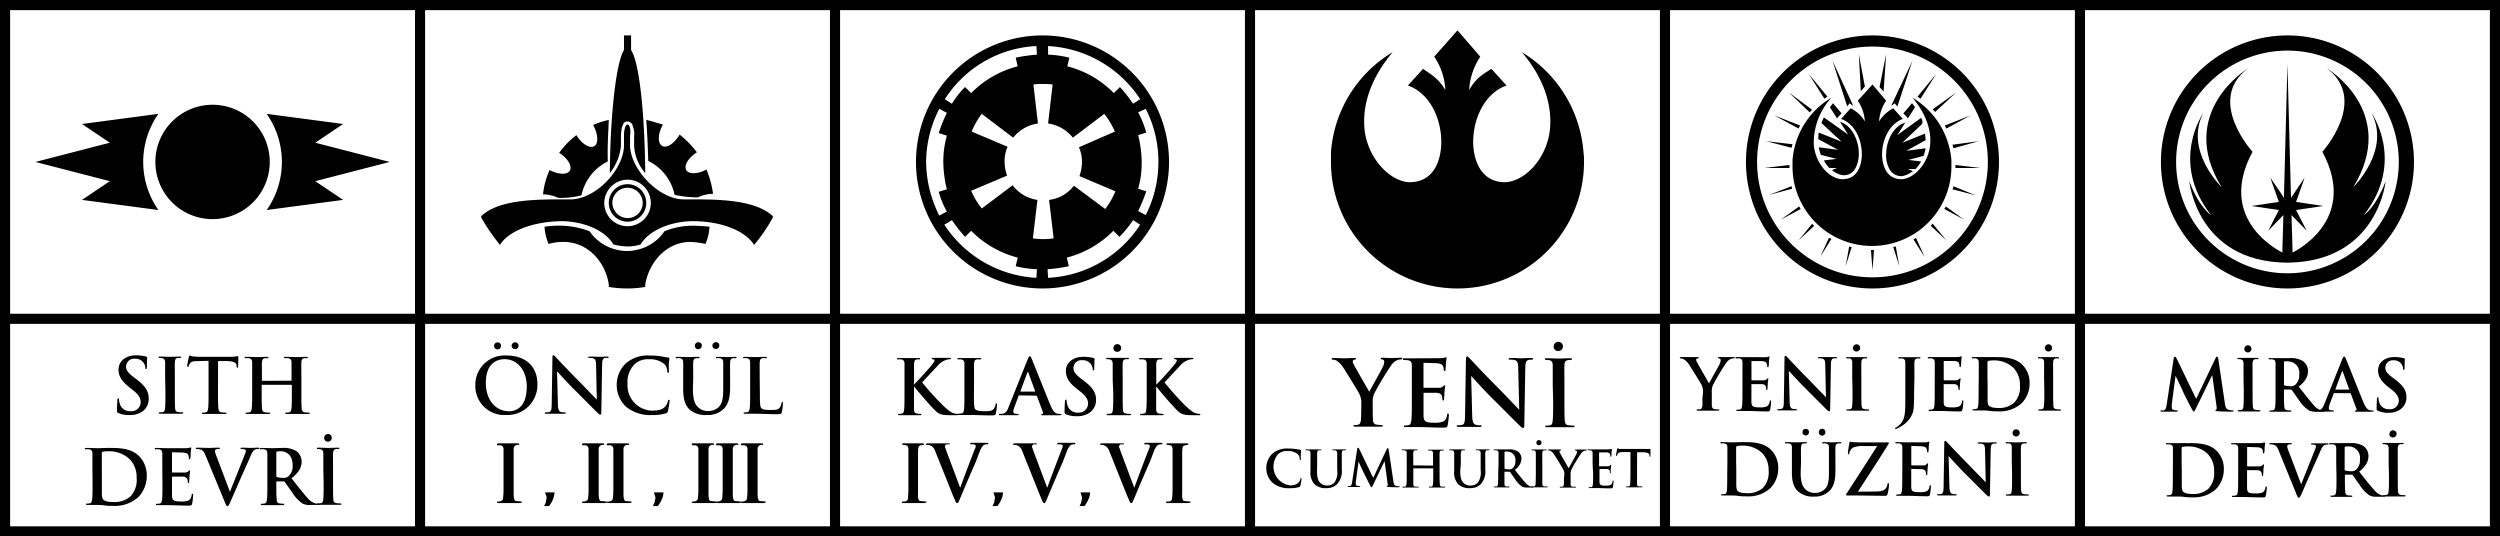
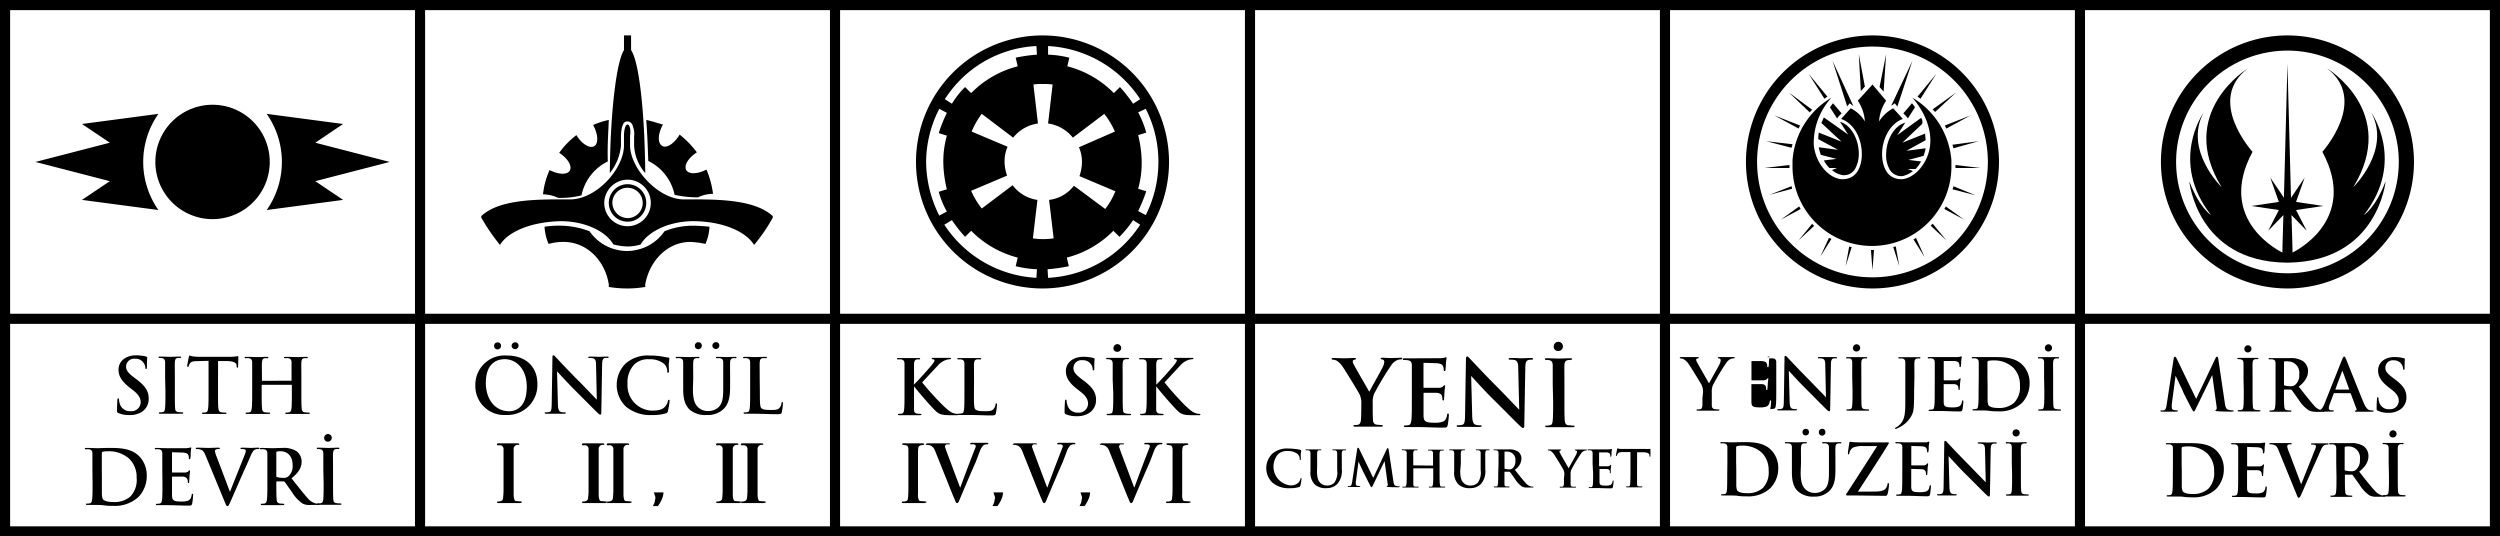
<svg xmlns="http://www.w3.org/2000/svg" id="Layer_1" data-name="Layer 1" viewBox="0 0 494 106">
  <path id="r7" d="M0,0V106H494V0ZM2,2H82V62H2ZM84,2h80V62H84Zm82,0h80V62H166Zm82,0h80V62H248Zm82,0h80V62H330Zm82,0h80V62H412ZM2,64H82v40H2Zm82,0h80v40H84Zm82,0h80v40H166Zm82,0h80v40H248Zm82,0h80v40H330Zm82,0h80v40H412Z" />
-   <path id="p1" d="M288,6l-4.6,5.2a12.76,12.76,0,0,1,2.2,6.6c-1.4-2.4-2.9-3.1-4.4-4.2l-3,3.3c4.1,1.4,6.6,6.2,6.6,11.2,0,2.4-.8,8.1-6.6,7.9h0c-4.2-.5-8.2-5.4-8.6-10.8s1.9-10.5,5.6-14.9h0A25.18,25.18,0,0,0,263,30.1v.6h0V32a25,25,0,0,0,50,0,12.1,12.1,0,0,0-.1-1.9,25.34,25.34,0,0,0-12.2-19.8h0c3.7,4.3,6,9.5,5.6,14.9S302,35.5,297.7,36h0c-5.7.2-6.6-5.5-6.6-7.9,0-5,2.5-9.8,6.6-11.2l-3-3.3c-1.5,1-3,1.7-4.4,4.2a13.33,13.33,0,0,1,2.2-6.6Z" />
  <path id="p2" d="M370,16.7l-2.9,3.2a8.26,8.26,0,0,1,1.4,4.1,6.75,6.75,0,0,0-2.8-2.6l-1.9,2.1c2.6.9,4.1,3.9,4.1,7,0,1.5-.5,5.1-4.1,4.9h0c-2.7-.3-5.1-3.4-5.4-6.8a13.21,13.21,0,0,1,3.5-9.3h0a15.72,15.72,0,0,0-7.7,12.4v.4h0v.8a15.7,15.7,0,0,0,31.4,0V31.7a15.88,15.88,0,0,0-7.7-12.4h0c2.3,2.7,3.8,6,3.5,9.3s-2.7,6.4-5.4,6.8h0c-3.6.2-4.1-3.4-4.1-4.9,0-3.1,1.6-6.1,4.1-7l-1.9-2.1a7.4,7.4,0,0,0-2.8,2.6,8.26,8.26,0,0,1,1.4-4.1Z" />
  <path id="p3" d="M367.3,10.7l.4,7.3.8-.9Zm5.4,0-1.3,6.5.8.9ZM362.1,12l2.9,9,.1-.1.4-.5.5.4c.1,0,.1.1.2.1Zm15.8,0-4.2,8.9a.35.35,0,0,1,.2-.1l.5-.4.4.5.1.2Zm-20.5,2.6,3.1,4.9c.2-.1.4-.3.6-.4Zm25.2,0-3.7,4.5c.2.1.4.3.6.4Zm-29.1,3.7,4.1,3.9c.2-.2.3-.4.5-.5Zm33,0-4.6,3.3c.2.2.3.4.5.5Zm-24.3,2.1c-.2.3-.4.5-.6.8l1.4,2.2.3-.4.6-.6Zm15.6,0-1.7,2,.6.6.3.4,1.4-2.2A5.55,5.55,0,0,0,377.8,20.4Zm-27.2,2.4,4.8,2.6.3-.6Zm38.8,0-5.1,2,.3.6Zm-29,.4c-.2.4-.3.7-.5,1.1l4,3.7-4.5-1.8a5.7,5.7,0,0,0-.1,1.3l3.9,2.1-3.8-.5a8.33,8.33,0,0,0,.4,1.5l3.1.8-2.5.3a5.83,5.83,0,0,0,1.1,1.5H363l-1,.4a4.06,4.06,0,0,0,2.1,1h0a2.48,2.48,0,0,0,2.6-1.5,6,6,0,0,0,.6-2.7c0-2.9-1.5-5.6-3.6-6.3h-.1l1.6,2.5Zm19.2.1-4.7,3.4,1.6-2.5-.2.1c-2.1.7-3.6,3.4-3.6,6.3a5.54,5.54,0,0,0,.6,2.7,2.66,2.66,0,0,0,2.6,1.5h0a5,5,0,0,0,2.1-1l-1-.4h1.5a5.83,5.83,0,0,0,1.1-1.5l-2.5-.3,3-.8a8.33,8.33,0,0,0,.4-1.5l-3.8.5,3.8-2.1c0-.4-.1-.9-.1-1.3l-4.5,1.8,3.9-3.7A1.23,1.23,0,0,0,379.6,23.3ZM349,27.9l5,1.3a6.37,6.37,0,0,0,.2-.7Zm42,0-5.2.7a6.37,6.37,0,0,1,.2.7Zm-37.4,4.7-5,.6h5v-.6Zm32.8,0v.6h5ZM354,36.8l-4.4,1.7,4.5-1.2A1.09,1.09,0,0,0,354,36.8Zm32,0a1.42,1.42,0,0,1-.2.6l4.6,1.2Zm-30.5,4-3.6,2.6,3.9-2.1A2.19,2.19,0,0,0,355.5,40.8Zm29,0c-.1.2-.2.3-.3.5l3.9,2.1Zm-26.4,3.4-2.7,3.3,3.1-2.9A.78.78,0,0,1,358.1,44.2Zm23.8,0-.4.4,3.1,2.9ZM361.4,47l-1.7,3.7,2.2-3.5C361.7,47.1,361.6,47.1,361.4,47Zm17.2,0a2.19,2.19,0,0,1-.5.3l2.2,3.5Zm-13.2,1.7-.7,3.9,1.2-3.8A.9.9,0,0,1,365.4,48.7Zm9.2,0c-.2,0-.3.1-.5.1l1.2,3.8Zm-4.9.7.3,4,.3-4h-.6Z" />
  <path id="p4" d="M370,7a25,25,0,1,0,25,25A25,25,0,0,0,370,7Zm0,2.2A22.8,22.8,0,1,1,347.2,32,22.79,22.79,0,0,1,370,9.2Z" />
  <path id="p5" d="M123.3,7V9.9c-1.5,2.3-2.7,12.3-2.8,24.3a10.18,10.18,0,0,0,2.2-5.4V26.9a11,11,0,0,1,.2-1.8c.1-.2.2-.5.3-.7a.89.89,0,0,1,.8-.4,1,1,0,0,1,.8.4c.2.2.2.4.3.7a3.72,3.72,0,0,1,.2,1.8v1.9a9,9,0,0,0,2.2,5.4c-.1-12-1.2-22-2.8-24.3V7h-1.4Zm-3,16.7a16,16,0,0,0-3.1,1c1,1.8,1.1,3.7.2,4.2s-2.5-.5-3.5-2.2a16.09,16.09,0,0,0-3.4,3.5c1.7,1.1,2.6,2.6,2.1,3.5s-2.3.8-4-.1a15.51,15.51,0,0,0-1.3,4.8,7.35,7.35,0,0,1,3,.7,16.69,16.69,0,0,0,4.6-.5,9.63,9.63,0,0,1,5.2-6.7C120,28.9,120.2,26.2,120.3,23.7Zm7.4,0c.2,2.5.3,5.3.4,8.1a9.63,9.63,0,0,1,5.2,6.7,21.85,21.85,0,0,0,4.6.5,7,7,0,0,1,3-.7,18.88,18.88,0,0,0-1.3-4.8c-1.7.9-3.5,1-4,.1s.4-2.4,2.1-3.5a18.79,18.79,0,0,0-3.4-3.5c-1.1,1.8-2.6,2.8-3.5,2.2s-.8-2.4.2-4.2C129.8,24.3,128.7,23.9,127.7,23.7Zm-3.7.9c-.4,0-.7,1-.7,2.2h0v1.9c0,4.7-5.5,10.7-10.6,10.7-5.9,0-13.9-.2-17.6,3.3V43a39.69,39.69,0,0,0,3.7,5.4c1.4-2.4,5.8-4.6,12.2-4.7,5.2.1,8.9,2.3,10.2,4.6h0a12.59,12.59,0,0,0,2.7.4,8.42,8.42,0,0,0,2.7-.4h0c1.3-2.3,5.1-4.5,10.2-4.6,6.4,0,10.8,2.3,12.2,4.7a32.32,32.32,0,0,0,3.7-5.4v-.3c-3.8-3.5-11.8-3.3-17.6-3.3-5,0-10.6-6.1-10.6-10.7V26.8h0C124.7,25.6,124.4,24.6,124,24.6Zm0,10.9a4.6,4.6,0,1,1-4.6,4.6A4.65,4.65,0,0,1,124,35.5Zm0,.9a3.7,3.7,0,1,0,3.7,3.7A3.69,3.69,0,0,0,124,36.4Zm0,.7a3,3,0,0,1,0,6,3.08,3.08,0,0,1-3-3A3,3,0,0,1,124,37.1Zm-13,7.5a18.84,18.84,0,0,0-3.4.2,9.83,9.83,0,0,0,.8,3.4,11,11,0,0,1,3.1-.4c4.7.1,8.1,3.9,8.8,8.4v.5a21.86,21.86,0,0,0,3.6.3,21,21,0,0,0,3.6-.3v-.5c.8-4.5,4.2-8.3,8.8-8.4a16.45,16.45,0,0,1,3.1.4,9.83,9.83,0,0,0,.8-3.4c-1-.1-2.3-.2-3.4-.2a14.93,14.93,0,0,0-5.5,1.1,8.92,8.92,0,0,1-5.6,3.7h0a8.2,8.2,0,0,1-3.6,0h0a8.92,8.92,0,0,1-5.6-3.7A16.73,16.73,0,0,0,111,44.6Z" />
  <path id="p6" d="M452.7,39.1l2.7-4-1.7,4.8,5.4.8-5.4.8,2.1,4.1s-2.6-2.7-3-3.1c.2,5.9.2,7.4.2,7.4s13.3-6.2,5.9-19.9c0,0,9.2-10.2.9-16.5,0,0,14.3,8.6,5.2,23.5,0,0,7.5-7.3,3.6-14.7,0,0,6.8,9.6-1.5,20.2,0,0,2.3-1.4,4.3-6.7,0,0-1.5,15.8-19.2,16.1h-.4c-17.7-.2-19.2-16.1-19.2-16.1,2,5.3,4.3,6.7,4.3,6.7-8.3-10.6-1.5-20.2-1.5-20.2C431.5,29.7,439,37,439,37c-9.1-14.8,5.2-23.5,5.2-23.5-8.4,6.3.9,16.5.9,16.5-7.4,13.7,5.9,19.9,5.9,19.9s0-1.5.2-7.4c-.4.4-3,3.1-3,3.1l2.1-4.1-5.4-.8,5.4-.8-1.7-4.8s2.3,3.3,2.7,4c.2-7.6.7-26.4.7-26.5v0c0,.1.5,18.9.7,26.5Z" />
  <path id="p7" d="M452,10a22,22,0,1,0,22,22,22,22,0,0,0-22-22Zm0-3a25,25,0,1,1-25,25A25,25,0,0,1,452,7Z" />
  <path id="r8" d="M42,20.7A11.3,11.3,0,1,0,53.3,32,11.29,11.29,0,0,0,42,20.7ZM31.3,22.5l-15.1,2,5.5,3.7L7,32l14.7,3.8-5.5,3.7,15.1,2a16.54,16.54,0,0,1,0-19Zm21.4,0a16.54,16.54,0,0,1,0,19l15.1-2-5.5-3.7L77,32,62.3,28.2l5.5-3.7Z" />
  <path id="p8" d="M206,7a25,25,0,1,0,25,25A25,25,0,0,0,206,7Zm-1.2,2.1h0l.1,1.7a30.34,30.34,0,0,0-4.2.6l.4,1.7a19.78,19.78,0,0,0-9.2,5.3l-1.2-1.2a16.44,16.44,0,0,0-2.6,3.3l-1.4-.9A22.77,22.77,0,0,1,204.8,9.1Zm2.3,0a23.22,23.22,0,0,1,18.2,10.5l-1.4.9a29.11,29.11,0,0,0-2.6-3.3l-1.2,1.2a19.78,19.78,0,0,0-9.2-5.3l.4-1.7a20.26,20.26,0,0,0-4.2-.6ZM206,16.6a12.75,12.75,0,0,1,2,.1l-.9,7.7a7.65,7.65,0,0,1,4.9,2.8l6.2-4.7a15.49,15.49,0,0,1,2.1,3.5l-7.1,3.1a7.17,7.17,0,0,1,.6,2.9,8.68,8.68,0,0,1-.5,2.8l7.1,3a15.13,15.13,0,0,1-2,3.5l-6.2-4.6a7.24,7.24,0,0,1-4.9,2.8l.9,7.6a14.08,14.08,0,0,1-4.1,0l.9-7.6a7.37,7.37,0,0,1-4.9-2.9L194,41.2a15.49,15.49,0,0,1-2.1-3.5l7.1-3a8.68,8.68,0,0,1-.5-2.8,7.17,7.17,0,0,1,.6-2.9L192,26a15.13,15.13,0,0,1,2-3.5l6.2,4.7a7.65,7.65,0,0,1,4.9-2.8l-.9-7.7A9.18,9.18,0,0,1,206,16.6Zm-20.4,4.9,1.5.8a27.81,27.81,0,0,0-1.6,4l1.6.5a18.82,18.82,0,0,0-.7,5.3,23.33,23.33,0,0,0,.7,5.3l-1.6.5a16.82,16.82,0,0,0,1.6,3.9l-1.5.8A24,24,0,0,1,183,32,23.29,23.29,0,0,1,185.6,21.5Zm40.8,0A22.91,22.91,0,0,1,228.9,32a23.22,23.22,0,0,1-2.5,10.5l-1.5-.8a32,32,0,0,0,1.6-3.9l-1.6-.5a18.82,18.82,0,0,0,.7-5.3,23.33,23.33,0,0,0-.7-5.3l1.6-.5a19.66,19.66,0,0,0-1.6-4Zm-38.3,22a29.11,29.11,0,0,0,2.6,3.3l1.2-1.2a19.78,19.78,0,0,0,9.2,5.3l-.4,1.7a20.26,20.26,0,0,0,4.2.6l-.1,1.7a23.22,23.22,0,0,1-18.2-10.5Zm35.8,0,1.4.9a23.06,23.06,0,0,1-18.2,10.5l-.1-1.7a30.34,30.34,0,0,0,4.2-.6l-.4-1.7a19.78,19.78,0,0,0,9.2-5.3l1.2,1.2A21.58,21.58,0,0,0,223.9,43.5Z" />
  <g>
    <path d="M269,79.69a3.74,3.74,0,0,0-.42-1.89c-.12-.29-2.54-4.25-3.17-5.19a4.5,4.5,0,0,0-1.24-1.31,1.75,1.75,0,0,0-.76-.23c-.14,0-.27,0-.27-.17s.13-.16.35-.16,1.67.06,2.27.06c.37,0,1.11-.06,1.92-.06.18,0,.27.06.27.16s-.12.13-.39.2a.33.33,0,0,0-.26.33,1.62,1.62,0,0,0,.22.61c.25.54,2.77,4.88,3.06,5.38.18-.43,2.45-4.39,2.7-5a2.34,2.34,0,0,0,.25-.94.43.43,0,0,0-.37-.45c-.17,0-.33-.07-.33-.18s.09-.16.31-.16c.59,0,1.17.06,1.69.06s1.58-.06,1.93-.06c.19,0,.32,0,.32.15s-.14.18-.34.18a2,2,0,0,0-.79.21,2.75,2.75,0,0,0-1,.88,59.92,59.92,0,0,0-3.44,5.73,4.47,4.47,0,0,0-.26,1.8v1.48c0,.29,0,1,.05,1.8,0,.52.2.92.74,1,.25,0,.65.07.9.07s.29,0,.29.14-.15.18-.38.18c-1.14,0-2.27,0-2.76,0s-1.58,0-2.25,0c-.25,0-.39,0-.39-.18s.09-.14.28-.14a3.24,3.24,0,0,0,.63-.07c.36-.07.53-.47.56-1,.06-.76.06-1.51.06-1.8Z" />
    <path d="M284.68,70.78a7.55,7.55,0,0,0,.78-.11,1.43,1.43,0,0,1,.28-.07c.09,0,.11.07.11.16a11.07,11.07,0,0,0-.14,1.17c0,.18-.06,1-.09,1.19s-.06.2-.18.2-.16-.11-.16-.33a1.76,1.76,0,0,0-.11-.57c-.13-.33-.31-.54-1.21-.65-.3,0-2.2-.07-2.56-.07-.09,0-.12,0-.12.18v4.55c0,.13,0,.2.12.2.4,0,2.47,0,2.89,0a1.22,1.22,0,0,0,.86-.27c.13-.14.2-.23.29-.23s.12,0,.12.14-.07.4-.14,1.32c0,.36-.07,1.08-.07,1.2s0,.35-.16.35-.17-.2-.17-.29a2.13,2.13,0,0,0-.07-.52c-.09-.36-.34-.63-1-.71-.34,0-2.12,0-2.55,0-.09,0-.11.07-.11.18v1.42c0,.61,0,2.27,0,2.79,0,1.25.32,1.52,2.16,1.52a4.48,4.48,0,0,0,1.69-.22c.47-.22.69-.6.81-1.33,0-.2.07-.27.2-.27s.14.14.14.32a14,14,0,0,1-.23,2c-.13.47-.29.47-1,.47-1.6,0-3.19-.11-5-.11-.72,0-1.46,0-2.27,0-.23,0-.36,0-.36-.18s.07-.14.29-.14a3.38,3.38,0,0,0,.65-.07c.36-.07.45-.47.52-1,.09-.76.09-2.18.09-3.84V76c0-2.73,0-3.24,0-3.81s-.18-.9-.77-1a3.4,3.4,0,0,0-.7-.05c-.2,0-.31,0-.31-.17s.13-.16.4-.16" />
    <path d="M288.24,84.35c-.23,0-.39,0-.39-.18s.11-.14.29-.14a3.35,3.35,0,0,0,.81-.09c.46-.14.54-.67.55-2.23.06-3.82.13-8.27.17-10.66,0-.36.05-.61.23-.61s.36.23.67.55,2.95,3.17,5.58,5.78c1.22,1.23,3.74,3.91,4.05,4.2L300,72.79c0-1.09-.18-1.44-.61-1.62a3.21,3.21,0,0,0-1-.1c-.21,0-.29-.06-.29-.17s.2-.16.47-.16c.94,0,1.8.06,2.18.06.2,0,.88-.06,1.77-.06.23,0,.41,0,.41.16s-.11.17-.32.17a2.09,2.09,0,0,0-.54.05c-.51.14-.65.52-.67,1.53-.07,3.8-.13,7.56-.2,11.36,0,.4-.07.56-.23.56s-.42-.2-.61-.4c-1.14-1.08-3.44-3.44-5.32-5.29s-4-4.25-4.34-4.59l.2,7.62c0,1.4.27,1.87.63,2a2.84,2.84,0,0,0,.94.13c.2,0,.3,0,.3.14s-.16.18-.41.18" />
    <path d="M306.82,76c0-2.73,0-3.24,0-3.81s-.21-.92-.61-1a2.32,2.32,0,0,0-.65-.07c-.18,0-.28,0-.28-.18s.14-.15.43-.15c.68,0,1.82.06,2.34.06s1.51-.06,2.2-.06c.23,0,.37,0,.37.15s-.1.18-.29.18a2.77,2.77,0,0,0-.54.05c-.48.09-.63.4-.66,1s0,1.08,0,3.81v3.17c0,1.75,0,3.17.07,4,.06.48.18.81.72.88.26,0,.65.07.92.07s.29,0,.29.14-.14.18-.34.18c-1.19,0-2.32,0-2.81,0s-1.55,0-2.27,0c-.23,0-.36,0-.36-.18s.07-.14.29-.14a3.38,3.38,0,0,0,.65-.07c.36-.07.47-.38.52-.9.09-.76.09-2.18.09-3.93Zm.2-7.52a.91.91,0,1,1,.9.88A.87.87,0,0,1,307,68.44Z" />
    <path d="M251.44,95.38a4,4,0,0,1-.07-5.69,4.36,4.36,0,0,1,3.16-1.06,9.89,9.89,0,0,1,1.45.1c.38,0,.73.14,1,.17.11,0,.12.06.12.12s0,.2-.05.55,0,.88,0,1.08,0,.24-.12.24-.1-.09-.1-.23a1.43,1.43,0,0,0-.39-.92,3,3,0,0,0-2-.62,2.61,2.61,0,0,0-1.88.62,3.74,3.74,0,0,0,2.23,6.15,2.17,2.17,0,0,0,1.83-.56,1.67,1.67,0,0,0,.34-.66c0-.16.05-.2.13-.2s.09.07.09.15a9.5,9.5,0,0,1-.22,1.33.35.35,0,0,1-.26.29,5.79,5.79,0,0,1-1.8.23A5,5,0,0,1,251.44,95.38Z" />
    <path d="M260.24,93.07c0,1.45.29,2.06.78,2.46a1.85,1.85,0,0,0,1.25.41,2,2,0,0,0,1.38-.54,3.44,3.44,0,0,0,.58-2.48V91.67c0-1.52,0-1.8,0-2.12s-.1-.5-.43-.57a1.94,1.94,0,0,0-.36,0c-.11,0-.17,0-.17-.09s.07-.09.21-.09c.51,0,1.14,0,1.15,0s.75,0,1.14,0c.14,0,.21,0,.21.09s-.06.09-.18.09a1.5,1.5,0,0,0-.29,0c-.27,0-.35.22-.37.57s0,.6,0,2.12v1.07a3.79,3.79,0,0,1-1,3,3,3,0,0,1-2.08.72,3.22,3.22,0,0,1-2.22-.69,3.28,3.28,0,0,1-.89-2.65V91.67c0-1.52,0-1.8,0-2.12s-.1-.5-.43-.57a2.06,2.06,0,0,0-.39,0c-.11,0-.16,0-.16-.09s.07-.09.21-.09c.54,0,1.16,0,1.46,0l1.23,0c.15,0,.22,0,.22.09s-.06.09-.16.09a1.5,1.5,0,0,0-.29,0c-.27,0-.35.22-.37.57s0,.6,0,2.12Z" />
    <path d="M275.32,95c.09.63.19.92.49,1a2,2,0,0,0,.62.1c.09,0,.16,0,.16.07s-.12.11-.26.11-1.63,0-2-.06c-.23,0-.29,0-.29-.11s0-.08.11-.11.09-.15.05-.43l-.61-4.46-2.21,4.6c-.23.47-.28.56-.37.56s-.19-.2-.35-.5c-.24-.46-1-2-1.15-2.27s-.72-1.54-1.07-2.29l-.53,4a4,4,0,0,0,0,.47c0,.19.13.28.3.32a1.93,1.93,0,0,0,.42.05c.08,0,.15,0,.15.07s-.09.11-.24.11c-.42,0-.87,0-1.05,0l-1,0c-.1,0-.18,0-.18-.11s.07-.07.16-.07a1.24,1.24,0,0,0,.3,0c.28-.06.36-.45.41-.79l1-6.52c0-.17.09-.26.17-.26s.14,0,.27.31l2.73,5.64L274,88.79c.08-.16.13-.24.22-.24s.15.1.18.31Z" />
    <path d="M283.11,92s.06,0,.06-.07v-.21c0-1.52,0-1.8,0-2.12s-.1-.5-.43-.57a2.06,2.06,0,0,0-.39,0c-.11,0-.17,0-.17-.09s.07-.09.21-.09c.54,0,1.17,0,1.44,0l1.26,0c.14,0,.21,0,.21.09s-.06.09-.18.09l-.29,0c-.27,0-.35.22-.37.57s0,.6,0,2.12v1.76c0,.92,0,1.71.05,2.14s.09.5.39.54a4.21,4.21,0,0,0,.51,0c.11,0,.16,0,.16.08s-.08.1-.2.1c-.65,0-1.28,0-1.56,0l-1.25,0c-.14,0-.21,0-.21-.1s0-.08.16-.08a1.63,1.63,0,0,0,.36,0c.2,0,.25-.26.29-.55s.05-1.21.05-2.13v-.88a.06.06,0,0,0-.06-.06h-3.82a.05.05,0,0,0-.06.06v.88c0,.92,0,1.71,0,2.14s.09.5.39.54a4.21,4.21,0,0,0,.51,0c.11,0,.16,0,.16.08s-.08.1-.2.1c-.65,0-1.28,0-1.56,0l-1.26,0c-.13,0-.2,0-.2-.1s0-.08.16-.08a1.63,1.63,0,0,0,.36,0c.2,0,.25-.26.29-.55s.05-1.21.05-2.13V91.67c0-1.52,0-1.8,0-2.12s-.1-.5-.43-.57a2.06,2.06,0,0,0-.39,0c-.11,0-.17,0-.17-.09s.07-.09.21-.09c.54,0,1.17,0,1.44,0l1.26,0c.14,0,.21,0,.21.09s-.09.09-.18.09l-.29,0c-.27,0-.35.23-.37.58s0,.6,0,2.12v.21c0,.05,0,.07.06.07Z" />
    <path d="M288.54,93.07c0,1.45.29,2.06.78,2.46a1.85,1.85,0,0,0,1.25.41A2,2,0,0,0,292,95.4a3.44,3.44,0,0,0,.58-2.48V91.67c0-1.52,0-1.8,0-2.12s-.1-.5-.43-.57a1.94,1.94,0,0,0-.36,0c-.11,0-.17,0-.17-.09s.07-.09.21-.09c.51,0,1.14,0,1.15,0s.75,0,1.14,0c.14,0,.21,0,.21.09s-.06.09-.18.09a1.5,1.5,0,0,0-.29,0c-.27,0-.35.22-.37.57s0,.6,0,2.12v1.07a3.79,3.79,0,0,1-.95,3,3,3,0,0,1-2.08.72,3.22,3.22,0,0,1-2.22-.69,3.28,3.28,0,0,1-.89-2.65V91.67c0-1.52,0-1.8,0-2.12s-.1-.5-.43-.57a2.06,2.06,0,0,0-.39,0c-.11,0-.17,0-.17-.09s.07-.09.22-.09c.52,0,1.15,0,1.45,0l1.23,0c.15,0,.22,0,.22.09s-.06.09-.16.09a1.5,1.5,0,0,0-.29,0c-.27,0-.35.22-.37.57s0,.6,0,2.12Z" />
    <path d="M296.11,91.67c0-1.52,0-1.8,0-2.12s-.09-.5-.42-.57a2.13,2.13,0,0,0-.39,0c-.11,0-.17,0-.17-.09s.06-.09.22-.09c.52,0,1.15,0,1.36,0l1.41,0a3.2,3.2,0,0,1,1.84.43,1.73,1.73,0,0,1,.68,1.37,2.77,2.77,0,0,1-1.31,2.23c.89,1.12,1.58,2,2.17,2.64a2,2,0,0,0,1.11.68l.28,0c.08,0,.12,0,.12.08s-.07.1-.19.1h-1a2,2,0,0,1-1.07-.19,4.82,4.82,0,0,1-1.37-1.47c-.4-.55-.86-1.23-1-1.38a.21.21,0,0,0-.18-.07l-.84,0c-.05,0-.08,0-.08.08v.14c0,.93,0,1.72,0,2.14s.09.51.39.55l.49,0c.08,0,.12,0,.12.08s-.07.1-.2.1c-.58,0-1.32,0-1.47,0l-1.21,0c-.13,0-.21,0-.21-.1s0-.08.17-.08a1.53,1.53,0,0,0,.35,0c.2,0,.25-.26.29-.55s.05-1.21.05-2.13Zm1.18.79c0,.11,0,.15.09.18a2.64,2.64,0,0,0,.76.1,1,1,0,0,0,.71-.17,1.76,1.76,0,0,0,.59-1.5,1.6,1.6,0,0,0-1.53-1.83,2.2,2.2,0,0,0-.53,0c-.07,0-.09.06-.09.14Z" />
-     <path d="M303.48,91.67c0-1.52,0-1.8,0-2.12s-.12-.51-.34-.56a1.42,1.42,0,0,0-.36,0c-.1,0-.16,0-.16-.1s.08-.08.24-.08l1.3,0,1.22,0c.13,0,.21,0,.21.08s-.06.1-.16.1a1.69,1.69,0,0,0-.3,0c-.27,0-.35.22-.37.57s0,.6,0,2.12v1.76c0,1,0,1.76,0,2.19,0,.27.1.45.4.49a4.21,4.21,0,0,0,.51,0c.11,0,.16,0,.16.08s-.08.1-.19.1c-.66,0-1.29,0-1.56,0l-1.26,0c-.13,0-.2,0-.2-.1s0-.08.16-.08a1.63,1.63,0,0,0,.36,0c.2,0,.26-.21.29-.5s.05-1.21.05-2.18Zm.11-4.18a.51.51,0,1,1,.5.49A.49.49,0,0,1,303.59,87.49Z" />
    <path d="M309.12,93.74a2.12,2.12,0,0,0-.23-1c-.07-.16-1.41-2.36-1.76-2.88a2.57,2.57,0,0,0-.68-.73A1,1,0,0,0,306,89c-.08,0-.15,0-.15-.09s.07-.09.19-.09l1.26,0c.2,0,.61,0,1.06,0q.15,0,.15.09c0,.06-.07.07-.22.11a.18.18,0,0,0-.14.18.92.92,0,0,0,.12.34c.14.3,1.54,2.71,1.7,3,.1-.24,1.36-2.44,1.5-2.75a1.3,1.3,0,0,0,.14-.52.24.24,0,0,0-.21-.25c-.09,0-.18,0-.18-.1s.05-.09.17-.09c.33,0,.65,0,.94,0l1.07,0c.11,0,.18,0,.18.08s-.08.1-.19.1a1.08,1.08,0,0,0-.44.12,1.49,1.49,0,0,0-.54.49,31.87,31.87,0,0,0-1.91,3.18,2.39,2.39,0,0,0-.15,1v.82c0,.16,0,.58,0,1s.11.51.41.55a4.21,4.21,0,0,0,.5,0c.11,0,.16,0,.16.08s-.08.1-.21.1c-.63,0-1.26,0-1.53,0l-1.25,0c-.14,0-.22,0-.22-.1s.05-.08.16-.08a1.61,1.61,0,0,0,.35,0c.2,0,.29-.26.31-.55s0-.84,0-1Z" />
    <path d="M314.7,91.67c0-1.52,0-1.8,0-2.12s-.1-.5-.43-.57a2,2,0,0,0-.38,0c-.12,0-.17,0-.17-.09s.06-.09.22-.09c.46,0,.91,0,1.43,0h2.5l.43-.06a.94.94,0,0,1,.16,0c.05,0,.06,0,.06.09a6.41,6.41,0,0,0-.08.65c0,.1,0,.54-.05.66s0,.11-.1.11-.09-.06-.09-.18a1,1,0,0,0-.06-.32c-.07-.18-.17-.3-.67-.36-.17,0-1.22,0-1.42,0,0,0-.07,0-.07.1v2.53c0,.07,0,.11.07.11.22,0,1.37,0,1.6,0a.7.7,0,0,0,.48-.15c.07-.08.11-.13.16-.13s.07,0,.07.08,0,.22-.08.73c0,.2,0,.6,0,.67s0,.19-.09.19-.09-.11-.09-.16a1.81,1.81,0,0,0,0-.29c-.05-.2-.19-.35-.56-.39-.19,0-1.18,0-1.42,0,0,0-.06,0-.06.1v.79c0,.34,0,1.26,0,1.55,0,.69.18.84,1.2.84a2.54,2.54,0,0,0,.94-.12c.26-.12.38-.33.45-.74,0-.11,0-.15.11-.15s.08.08.08.18a7.84,7.84,0,0,1-.13,1.11c-.07.26-.16.26-.54.26-.89,0-1.77-.06-2.77-.06-.4,0-.8,0-1.26,0-.12,0-.2,0-.2-.1s0-.08.16-.08a1.56,1.56,0,0,0,.36,0c.2,0,.25-.26.29-.55s.05-1.21.05-2.13Z" />
    <path d="M323.48,93.43c0,.92,0,1.71,0,2.14s.09.5.39.54a4.21,4.21,0,0,0,.51,0c.11,0,.16,0,.16.08s-.08.1-.19.1c-.66,0-1.29,0-1.57,0l-1.26,0c-.13,0-.2,0-.2-.1s0-.08.16-.08a1.63,1.63,0,0,0,.36,0c.2,0,.26-.26.29-.55s.05-1.21.05-2.13v-4.1l-1.48,0c-.58,0-.83.07-1,.29a.83.83,0,0,0-.17.35c0,.08-.05.12-.11.12s-.09,0-.09-.16.19-1.07.21-1.15.05-.19.12-.19a2.32,2.32,0,0,0,.43.12c.29,0,.66,0,1,0h4a4.79,4.79,0,0,0,.69,0l.27,0c.07,0,.08.06.08.21s0,.9,0,1.16c0,.1,0,.16-.09.16s-.1,0-.11-.2,0-.08,0-.11c0-.26-.29-.54-1.18-.56l-1.26,0Z" />
  </g>
  <g>
    <path d="M336.52,77.52A3,3,0,0,0,336.2,76c-.1-.22-2-3.3-2.47-4a3.41,3.41,0,0,0-1-1,1.42,1.42,0,0,0-.59-.18c-.11,0-.21,0-.21-.13s.1-.13.26-.13,1.31,0,1.77,0c.29,0,.87,0,1.5,0,.14,0,.21,0,.21.13s-.1.1-.31.15a.26.26,0,0,0-.2.26,1.23,1.23,0,0,0,.17.47c.2.42,2.16,3.8,2.38,4.19.14-.34,1.91-3.42,2.1-3.85a1.87,1.87,0,0,0,.2-.73.34.34,0,0,0-.29-.35c-.13,0-.26-.06-.26-.14s.07-.13.24-.13c.46,0,.91,0,1.32,0s1.23,0,1.5,0,.25,0,.25.12-.11.14-.27.14a1.49,1.49,0,0,0-.61.16,2.06,2.06,0,0,0-.76.69,43.79,43.79,0,0,0-2.67,4.46,3.32,3.32,0,0,0-.21,1.4v1.14c0,.23,0,.82,0,1.41,0,.4.15.71.57.76a5.67,5.67,0,0,0,.7.06c.16,0,.23,0,.23.11s-.12.14-.3.14c-.88,0-1.76,0-2.14,0s-1.23,0-1.75,0c-.2,0-.31,0-.31-.14s.07-.11.22-.11a2,2,0,0,0,.49-.06c.28,0,.41-.36.44-.76,0-.59,0-1.18,0-1.41Z" />
-     <path d="M348.74,70.58c.27,0,.49,0,.61-.08a.9.9,0,0,1,.22-.06c.07,0,.08.06.08.13a8.5,8.5,0,0,0-.11.91c0,.14,0,.75-.07.92s0,.16-.14.16-.12-.09-.12-.26a1.39,1.39,0,0,0-.09-.44c-.1-.26-.24-.42-.94-.51-.23,0-1.71,0-2,0-.07,0-.09,0-.09.14V75c0,.1,0,.15.09.15.31,0,1.92,0,2.25,0a1,1,0,0,0,.67-.21c.1-.12.15-.19.22-.19s.1,0,.1.12-.06.3-.11,1c0,.28-.06.84-.06.94s0,.26-.12.26-.13-.15-.13-.22a1.76,1.76,0,0,0-.06-.41c-.07-.28-.26-.49-.78-.54-.27,0-1.65,0-2,0-.07,0-.08.06-.08.14v1.11c0,.48,0,1.77,0,2.17,0,1,.25,1.18,1.68,1.18a3.48,3.48,0,0,0,1.31-.17c.37-.17.54-.46.63-1,0-.15.06-.21.16-.21s.11.12.11.26a11,11,0,0,1-.18,1.55c-.1.37-.23.37-.76.37-1.24,0-2.48-.09-3.88-.09-.56,0-1.13,0-1.76,0-.19,0-.28,0-.28-.14s.05-.11.22-.11a2.23,2.23,0,0,0,.51-.06c.28,0,.35-.36.4-.76.07-.59.07-1.7.07-3V74.62c0-2.13,0-2.53,0-3s-.14-.7-.6-.8a2.75,2.75,0,0,0-.55,0c-.15,0-.23,0-.23-.13s.09-.13.3-.13" />
+     <path d="M348.74,70.58c.27,0,.49,0,.61-.08a.9.9,0,0,1,.22-.06c.07,0,.08.06.08.13a8.5,8.5,0,0,0-.11.91c0,.14,0,.75-.07.92s0,.16-.14.16-.12-.09-.12-.26a1.39,1.39,0,0,0-.09-.44c-.1-.26-.24-.42-.94-.51-.23,0-1.71,0-2,0-.07,0-.09,0-.09.14V75c0,.1,0,.15.09.15.31,0,1.92,0,2.25,0a1,1,0,0,0,.67-.21c.1-.12.15-.19.22-.19s.1,0,.1.12-.06.3-.11,1c0,.28-.06.84-.06.94s0,.26-.12.26-.13-.15-.13-.22a1.76,1.76,0,0,0-.06-.41c-.07-.28-.26-.49-.78-.54-.27,0-1.65,0-2,0-.07,0-.08.06-.08.14v1.11c0,.48,0,1.77,0,2.17,0,1,.25,1.18,1.68,1.18a3.48,3.48,0,0,0,1.31-.17c.37-.17.54-.46.63-1,0-.15.06-.21.16-.21s.11.12.11.26a11,11,0,0,1-.18,1.55s.05-.11.22-.11a2.23,2.23,0,0,0,.51-.06c.28,0,.35-.36.4-.76.07-.59.07-1.7.07-3V74.62c0-2.13,0-2.53,0-3s-.14-.7-.6-.8a2.75,2.75,0,0,0-.55,0c-.15,0-.23,0-.23-.13s.09-.13.3-.13" />
    <path d="M352.62,70.79c0-.28,0-.47.18-.47s.28.18.52.43,2.3,2.46,4.34,4.5c.95,1,2.92,3,3.15,3.26l-.14-6.36c0-.85-.14-1.12-.47-1.26a2.4,2.4,0,0,0-.74-.08c-.17,0-.23,0-.23-.13s.15-.13.36-.13c.73,0,1.41,0,1.7,0s.69,0,1.37,0c.18,0,.32,0,.32.13s-.08.13-.25.13a1.61,1.61,0,0,0-.42,0c-.39.11-.5.4-.52,1.19-.05,2.95-.09,5.88-.15,8.84,0,.31-.06.43-.18.43s-.32-.15-.48-.31c-.88-.84-2.67-2.67-4.13-4.12s-3.12-3.3-3.38-3.57l.16,5.93c0,1.09.21,1.46.49,1.55a2.08,2.08,0,0,0,.73.1c.15,0,.23,0,.23.11s-.12.14-.32.14c-.91,0-1.47,0-1.73,0s-.79,0-1.52,0c-.18,0-.31,0-.31-.14s.09-.11.23-.11a2.34,2.34,0,0,0,.63-.07c.36-.11.42-.52.43-1.74C352.54,76.12,352.59,72.65,352.62,70.79Z" />
    <path d="M366,74.62c0-2.13,0-2.53,0-3s-.16-.72-.47-.79a2.15,2.15,0,0,0-.51,0c-.14,0-.22,0-.22-.14s.11-.12.33-.12c.54,0,1.42,0,1.83,0s1.17,0,1.7,0c.19,0,.3,0,.3.12s-.09.14-.22.14a2.22,2.22,0,0,0-.43,0c-.37.07-.49.31-.51.8s0,.84,0,3v2.46c0,1.36,0,2.47.05,3.07.05.38.14.63.56.68a5.67,5.67,0,0,0,.72.06c.15,0,.22,0,.22.11s-.11.14-.26.14c-.93,0-1.81,0-2.19,0s-1.2,0-1.76,0c-.19,0-.28,0-.28-.14s.05-.11.22-.11a2.23,2.23,0,0,0,.51-.06c.28,0,.36-.29.4-.7.07-.58.07-1.69.07-3Zm.16-5.86a.71.71,0,0,1,.7-.73.7.7,0,0,1,.71.7.71.71,0,0,1-.71.72A.68.68,0,0,1,366.12,68.76Z" />
    <path d="M378.23,77.21c0,2.73-.05,3.74-.3,4.45a5.28,5.28,0,0,1-2.38,2.65c-.18.11-.41.22-.7.36a.6.6,0,0,1-.28.09.1.1,0,0,1-.11-.11c0-.07.07-.13.31-.26a3,3,0,0,0,.67-.53c1.06-1.08,1.05-2.48,1.05-5.22v-4c0-2.13,0-2.53,0-3s-.14-.7-.6-.8a2.75,2.75,0,0,0-.55,0c-.15,0-.23,0-.23-.13s.09-.13.3-.13c.74,0,1.63,0,2,0s1.22,0,1.77,0c.19,0,.29,0,.29.13s-.08.13-.25.13a2,2,0,0,0-.41,0c-.38.07-.49.31-.52.8s0,.84,0,3Z" />
    <path d="M382.31,74.62c0-2.13,0-2.53,0-3s-.15-.7-.61-.8a2.7,2.7,0,0,0-.54,0c-.16,0-.24,0-.24-.13s.1-.13.31-.13c.64,0,1.29,0,2,0,.45,0,3.24,0,3.51,0a6,6,0,0,0,.6-.08.9.9,0,0,1,.22-.06c.07,0,.09.06.09.13s-.07.26-.12.91c0,.14,0,.75-.07.92s0,.16-.14.16-.12-.09-.12-.26a1.39,1.39,0,0,0-.09-.44c-.09-.26-.23-.42-.93-.51-.24,0-1.71,0-2,0-.07,0-.1,0-.1.14V75c0,.1,0,.15.1.15.3,0,1.91,0,2.24,0a1,1,0,0,0,.67-.21c.1-.12.15-.19.22-.19s.1,0,.1.12-.05.3-.11,1c0,.28-.06.84-.06.94s0,.26-.12.26-.13-.15-.13-.22a2.38,2.38,0,0,0-.05-.41c-.07-.28-.27-.49-.79-.54-.27,0-1.65,0-2,0-.07,0-.08.06-.08.14v1.11c0,.48,0,1.77,0,2.17,0,1,.25,1.18,1.68,1.18a3.56,3.56,0,0,0,1.32-.17c.36-.17.53-.46.63-1,0-.15.05-.21.15-.21s.11.12.11.26a11,11,0,0,1-.18,1.55c-.1.37-.22.37-.76.37-1.24,0-2.48-.09-3.88-.09-.56,0-1.13,0-1.76,0-.18,0-.28,0-.28-.14s.05-.11.22-.11a2.23,2.23,0,0,0,.51-.06c.28,0,.35-.36.4-.76.07-.59.07-1.7.07-3Z" />
    <path d="M391,74.62c0-2.13,0-2.53,0-3s-.14-.7-.6-.8a2.75,2.75,0,0,0-.55,0c-.15,0-.23,0-.23-.13s.09-.13.3-.13c.75,0,1.63,0,2,0s1.32,0,2.16,0c1.75,0,4.09,0,5.62,1.6a5,5,0,0,1,1.35,3.56,5.6,5.6,0,0,1-1.52,3.91,6.4,6.4,0,0,1-4.7,1.65c-.5,0-1.07,0-1.61-.08s-1-.09-1.37-.09c-.15,0-.46,0-.8,0l-1,0c-.19,0-.28,0-.28-.14s.05-.11.22-.11a2.06,2.06,0,0,0,.5-.06c.29,0,.35-.36.41-.76.07-.59.07-1.7.07-3Zm1.75,1.54c0,1.48,0,2.56,0,2.83a3,3,0,0,0,.15,1.06c.19.27.73.56,1.84.56a4.49,4.49,0,0,0,3.22-1,4.4,4.4,0,0,0,1.18-3.48,4.76,4.76,0,0,0-1.35-3.51,5.56,5.56,0,0,0-4-1.4,3.58,3.58,0,0,0-.91.1.26.26,0,0,0-.16.28c0,.48,0,1.7,0,2.8Z" />
    <path d="M403.91,74.62c0-2.13,0-2.53,0-3s-.17-.72-.48-.79a2.07,2.07,0,0,0-.5,0c-.14,0-.23,0-.23-.14s.11-.12.34-.12c.53,0,1.41,0,1.82,0s1.18,0,1.71,0c.18,0,.29,0,.29.12s-.08.14-.22.14a2.19,2.19,0,0,0-.42,0c-.38.07-.49.31-.52.8s0,.84,0,3v2.46c0,1.36,0,2.47.06,3.07,0,.38.14.63.56.68a5.36,5.36,0,0,0,.71.06c.16,0,.23,0,.23.11s-.12.14-.27.14c-.92,0-1.81,0-2.19,0s-1.2,0-1.76,0c-.18,0-.28,0-.28-.14s.06-.11.22-.11a2.23,2.23,0,0,0,.51-.06c.28,0,.36-.29.4-.7.07-.58.07-1.69.07-3Zm.16-5.86a.71.71,0,0,1,.7-.73.7.7,0,0,1,.71.7.71.71,0,0,1-.71.72A.68.68,0,0,1,404.07,68.76Z" />
    <path d="M341.33,91.42c0-2.13,0-2.53,0-3s-.14-.7-.6-.8a2.88,2.88,0,0,0-.55,0c-.16,0-.24,0-.24-.13s.1-.13.31-.13c.74,0,1.62.05,2,.05s1.31-.05,2.15-.05c1.75,0,4.09,0,5.62,1.6a5,5,0,0,1,1.36,3.56,5.56,5.56,0,0,1-1.53,3.91,6.37,6.37,0,0,1-4.69,1.65c-.5,0-1.08,0-1.61-.08s-1-.09-1.37-.09c-.16,0-.47,0-.8,0l-1,0c-.18,0-.28,0-.28-.14s.06-.11.22-.11a2.23,2.23,0,0,0,.51-.06c.28,0,.35-.36.41-.76.06-.59.06-1.7.06-3ZM343.09,93c0,1.48,0,2.56,0,2.83a3.19,3.19,0,0,0,.16,1.06c.18.27.73.56,1.83.56a4.53,4.53,0,0,0,3.23-1,4.43,4.43,0,0,0,1.17-3.48,4.8,4.8,0,0,0-1.34-3.51,5.57,5.57,0,0,0-4-1.4,3.52,3.52,0,0,0-.91.1.26.26,0,0,0-.17.28c0,.48,0,1.69,0,2.8Z" />
    <path d="M355.81,93.38c0,2,.41,2.88,1.09,3.44a2.62,2.62,0,0,0,1.76.58,2.75,2.75,0,0,0,1.93-.76c.77-.77.81-2,.81-3.47V91.42c0-2.13,0-2.53,0-3s-.14-.7-.6-.8a2.53,2.53,0,0,0-.5,0c-.16,0-.24,0-.24-.13s.1-.13.29-.13c.72,0,1.6.05,1.61.05.17,0,1.05-.05,1.6-.05.2,0,.29,0,.29.13s-.08.13-.25.13a1.87,1.87,0,0,0-.4,0c-.38.07-.49.31-.52.8s0,.84,0,3v1.5c0,1.55-.15,3.2-1.33,4.21a4.16,4.16,0,0,1-2.91,1,4.47,4.47,0,0,1-3.11-1c-.72-.64-1.25-1.68-1.25-3.71v-2c0-2.13,0-2.53,0-3s-.14-.7-.6-.8a2.75,2.75,0,0,0-.55,0c-.15,0-.24,0-.24-.13s.1-.13.31-.13c.75,0,1.63.05,2,.05s1.22-.05,1.72-.05c.21,0,.31,0,.31.13s-.09.13-.23.13a1.94,1.94,0,0,0-.4,0c-.38.07-.49.31-.52.8s0,.84,0,3Zm.37-8a.6.6,0,0,1,.63-.63.59.59,0,0,1,.64.6.64.64,0,0,1-.66.69A.61.61,0,0,1,356.18,85.34Zm3.22,0a.66.66,0,0,1,.66-.65.6.6,0,0,1,.63.62.65.65,0,1,1-1.29,0Z" />
    <path d="M370.53,97.13c1.43,0,2-.35,2.2-.77a2.65,2.65,0,0,0,.25-.67c0-.14,0-.23.14-.23s.14.1.14.44a8.73,8.73,0,0,1-.28,1.71c-.07.25-.17.36-.42.36-2.34,0-4.69-.07-7.52-.07-.16,0-.24,0-.24-.14s0-.17.21-.42c2-3.08,4.05-6.25,5.92-9.2h-2.74a4.88,4.88,0,0,0-2,.29,1.62,1.62,0,0,0-.76,1.09c0,.2-.08.26-.16.26s-.12-.07-.12-.24c0-.32.21-1.6.28-2,0-.19.09-.26.17-.26a3.93,3.93,0,0,0,.56.09c1.33.06,2,.05,2.58.05H373c.14,0,.24,0,.24.11a.63.63,0,0,1-.11.26c-1.93,3.14-4.06,6.35-6,9.36Z" />
    <path d="M375.9,91.42c0-2.13,0-2.53,0-3s-.14-.7-.6-.8a2.75,2.75,0,0,0-.55,0c-.15,0-.23,0-.23-.13s.09-.13.3-.13c.65,0,1.29.05,2,.05.45,0,3.24,0,3.5,0s.49,0,.61-.08a.9.9,0,0,1,.22-.06c.07,0,.08.06.08.13a8.5,8.5,0,0,0-.11.91c0,.14,0,.75-.07.92s0,.16-.14.16-.12-.09-.12-.26a1.39,1.39,0,0,0-.09-.44c-.1-.26-.24-.42-.94-.51-.24,0-1.71-.05-2-.05-.07,0-.09,0-.09.14v3.54c0,.1,0,.15.09.15.31,0,1.92,0,2.24,0a1,1,0,0,0,.68-.21c.1-.12.15-.19.22-.19s.1,0,.1.12-.06.3-.11,1c0,.28-.06.84-.06.94s0,.26-.12.26-.13-.15-.13-.22a1.76,1.76,0,0,0-.06-.41c-.07-.28-.26-.49-.78-.54-.27,0-1.65-.05-2-.05-.07,0-.08.06-.08.14v1.11c0,.48,0,1.77,0,2.17,0,1,.25,1.18,1.68,1.18a3.48,3.48,0,0,0,1.31-.17c.37-.17.54-.46.63-1,0-.15.06-.21.16-.21s.11.12.11.26a11,11,0,0,1-.18,1.55c-.1.37-.23.37-.76.37-1.24,0-2.48-.09-3.88-.09-.56,0-1.13,0-1.76,0-.19,0-.28,0-.28-.14s.05-.11.22-.11a2.06,2.06,0,0,0,.5-.06c.29,0,.35-.36.41-.76.07-.59.07-1.7.07-3Z" />
    <path d="M384.19,87.59c0-.28,0-.47.18-.47s.28.18.52.43,2.3,2.46,4.34,4.5c.95,1,2.92,3,3.15,3.26L392.24,89c0-.85-.14-1.12-.47-1.26a2.4,2.4,0,0,0-.74-.08c-.17,0-.23,0-.23-.13s.16-.13.37-.13c.72,0,1.4.05,1.69.05s.69-.05,1.37-.05c.19,0,.32,0,.32.13s-.08.13-.25.13a1.61,1.61,0,0,0-.42,0c-.39.11-.5.4-.52,1.19-.05,3-.09,5.88-.15,8.84,0,.31-.06.43-.18.43s-.32-.15-.48-.31c-.88-.84-2.67-2.67-4.13-4.11s-3.12-3.31-3.38-3.58L385.2,96c0,1.09.21,1.46.49,1.55a2.08,2.08,0,0,0,.73.1c.15,0,.23,0,.23.11s-.12.14-.32.14c-.91,0-1.47,0-1.73,0s-.79,0-1.52,0c-.18,0-.31,0-.31-.14s.09-.11.23-.11a2.34,2.34,0,0,0,.63-.07c.36-.11.42-.52.43-1.74C384.11,92.92,384.16,89.46,384.19,87.59Z" />
    <path d="M397.53,91.42c0-2.13,0-2.53,0-3s-.17-.72-.47-.79a2.15,2.15,0,0,0-.51,0c-.14,0-.22,0-.22-.14s.11-.12.33-.12c.54,0,1.42.05,1.83.05s1.17-.05,1.7-.05c.19,0,.3,0,.3.12s-.09.14-.23.14a2.19,2.19,0,0,0-.42,0c-.37.07-.49.31-.51.8s0,.84,0,3v2.46c0,1.36,0,2.47.05,3.07.05.38.14.63.56.68a5.67,5.67,0,0,0,.72.06c.15,0,.22,0,.22.11s-.11.14-.26.14c-.93,0-1.81,0-2.19,0s-1.2,0-1.76,0c-.19,0-.28,0-.28-.14s.05-.11.22-.11a2.06,2.06,0,0,0,.5-.06c.28,0,.37-.29.41-.7.07-.58.07-1.69.07-3.05Zm.15-5.86a.72.72,0,0,1,.7-.73.71.71,0,0,1,.72.7.72.72,0,0,1-.72.72A.69.69,0,0,1,397.68,85.56Z" />
  </g>
  <g>
    <path d="M439.61,79.53c.12.88.26,1.29.68,1.42a3,3,0,0,0,.87.14c.13,0,.22,0,.22.09s-.16.16-.36.16-2.28,0-2.84-.09c-.32,0-.41-.07-.41-.15s.06-.11.15-.15.13-.21.08-.61l-.86-6.24L434,80.54c-.32.66-.39.78-.51.78s-.27-.28-.49-.7c-.34-.64-1.45-2.78-1.61-3.18s-1-2.15-1.5-3.2l-.75,5.67c0,.25,0,.43,0,.66s.18.39.42.45a3.15,3.15,0,0,0,.59.07c.11,0,.21,0,.21.09s-.12.16-.34.16c-.58,0-1.21,0-1.47,0s-.93,0-1.38,0c-.14,0-.25,0-.25-.16s.08-.09.22-.09a1.53,1.53,0,0,0,.42,0c.39-.08.5-.63.57-1.1l1.39-9.14c0-.23.13-.36.24-.36s.2.07.38.43l3.82,7.9,3.81-8c.11-.23.18-.34.31-.34s.21.14.25.43Z" />
    <path d="M443.32,74.81c0-2.13,0-2.52,0-3s-.17-.71-.48-.78a1.67,1.67,0,0,0-.5-.06c-.14,0-.23,0-.23-.14s.11-.11.34-.11c.53,0,1.41,0,1.82,0s1.18,0,1.71,0c.18,0,.29,0,.29.11s-.08.14-.22.14a2.19,2.19,0,0,0-.42,0c-.38.07-.49.31-.52.8s0,.84,0,3v2.47c0,1.35,0,2.46.06,3.06,0,.38.14.63.56.69a5.36,5.36,0,0,0,.71.06c.16,0,.23,0,.23.11s-.12.14-.27.14c-.92,0-1.81,0-2.18,0s-1.21,0-1.77,0c-.18,0-.28,0-.28-.14s.06-.11.22-.11a2.23,2.23,0,0,0,.51-.06c.28-.06.36-.29.4-.7.07-.59.07-1.7.07-3Zm.16-5.85a.71.71,0,0,1,.7-.73.7.7,0,0,1,.71.7.71.71,0,0,1-.71.71A.68.68,0,0,1,443.48,69Z" />
    <path d="M449.65,74.81c0-2.13,0-2.52,0-3s-.14-.7-.6-.8a2.7,2.7,0,0,0-.54,0c-.16,0-.24,0-.24-.13s.1-.12.31-.12c.74,0,1.62,0,1.91,0l2,0a4.48,4.48,0,0,1,2.58.6,2.44,2.44,0,0,1,1,1.92c0,1-.42,2-1.84,3.12,1.25,1.57,2.22,2.83,3,3.7a2.79,2.79,0,0,0,1.56,1,2.08,2.08,0,0,0,.39,0c.11,0,.17,0,.17.11s-.1.14-.27.14h-1.37a2.83,2.83,0,0,1-1.5-.27A6.81,6.81,0,0,1,454.23,79c-.56-.77-1.2-1.72-1.38-1.93a.32.32,0,0,0-.26-.1l-1.17,0c-.07,0-.11,0-.11.12v.19c0,1.3,0,2.41.07,3,0,.41.12.71.54.77a6,6,0,0,0,.69.06c.11,0,.17,0,.17.11s-.1.14-.28.14c-.82,0-1.85,0-2.06,0s-1.15,0-1.71,0c-.18,0-.28,0-.28-.14s.05-.11.22-.11a2.23,2.23,0,0,0,.51-.06c.28-.06.35-.36.4-.77.07-.59.07-1.7.07-3Zm1.66,1.11c0,.15,0,.21.12.25a3.69,3.69,0,0,0,1.07.14,1.39,1.39,0,0,0,1-.24,2.47,2.47,0,0,0,.83-2.1,2.24,2.24,0,0,0-2.15-2.56,3.25,3.25,0,0,0-.74,0c-.1,0-.12.09-.12.2Z" />
    <path d="M461.26,77.68c-.07,0-.1,0-.13.11l-.75,2a2.69,2.69,0,0,0-.21.85c0,.25.12.44.56.44h.21c.16,0,.21,0,.21.11s-.09.14-.24.14c-.45,0-1.05,0-1.49,0-.15,0-.92,0-1.65,0-.18,0-.27,0-.27-.14s.09-.11.2-.11l.41,0c.64-.09.91-.56,1.19-1.26l3.51-8.8c.17-.41.27-.56.4-.56s.21.13.35.45c.33.77,2.57,6.48,3.47,8.61.53,1.26.94,1.46,1.23,1.53a3.28,3.28,0,0,0,.59.06c.11,0,.18,0,.18.11s-.12.14-.64.14-1.63,0-2.75,0c-.25,0-.32,0-.32-.11s.06-.11.2-.13a.22.22,0,0,0,.12-.32l-1.12-3a.13.13,0,0,0-.14-.1Zm2.86-.7c.07,0,.08,0,.07-.08l-1.26-3.46c-.05-.13-.1-.17-.16,0l-1.29,3.44c0,.06,0,.1.06.1Z" />
    <path d="M469.88,81.17c-.22-.1-.26-.17-.26-.48,0-.77.05-1.61.07-1.83s.05-.37.16-.37.14.13.14.24a3,3,0,0,0,.13.72,1.93,1.93,0,0,0,2,1.41,1.7,1.7,0,0,0,1.88-1.6c0-.68-.21-1.33-1.37-2.24l-.65-.5c-1.54-1.21-2.07-2.19-2.07-3.32,0-1.54,1.29-2.65,3.24-2.65a8.13,8.13,0,0,1,1.28.11l.58.13c.12,0,.19.07.19.17s-.05.59-.05,1.68c0,.31,0,.42-.16.42s-.14-.08-.14-.25a1.73,1.73,0,0,0-.36-.93A1.8,1.8,0,0,0,473,71.2a1.47,1.47,0,0,0-1.66,1.44c0,.64.32,1.13,1.48,2l.39.29c1.7,1.28,2.3,2.24,2.3,3.57A2.83,2.83,0,0,1,474.15,81a4,4,0,0,1-2.22.57A4.79,4.79,0,0,1,469.88,81.17Z" />
    <path d="M429.37,91.61c0-2.13,0-2.52,0-3s-.14-.7-.61-.8a2.7,2.7,0,0,0-.54,0c-.16,0-.24,0-.24-.13s.1-.12.31-.12c.74,0,1.62,0,2,0s1.32,0,2.16,0c1.75,0,4.09,0,5.62,1.59a5,5,0,0,1,1.36,3.56,5.58,5.58,0,0,1-1.53,3.91,6.37,6.37,0,0,1-4.69,1.65c-.51,0-1.08,0-1.61-.08s-1-.08-1.38-.08h-.79c-.33,0-.69,0-1,0s-.28,0-.28-.14.05-.11.22-.11a2.23,2.23,0,0,0,.51-.06c.28-.06.35-.36.4-.77.07-.59.07-1.7.07-3Zm1.75,1.54c0,1.49,0,2.56,0,2.83a3,3,0,0,0,.16,1.06c.18.27.73.57,1.83.57a4.49,4.49,0,0,0,3.22-1,4.42,4.42,0,0,0,1.18-3.49,4.76,4.76,0,0,0-1.34-3.5,5.53,5.53,0,0,0-4-1.4,4.13,4.13,0,0,0-.91.09.26.26,0,0,0-.17.28c0,.48,0,1.7,0,2.81Z" />
    <path d="M442.27,91.61c0-2.13,0-2.52,0-3s-.14-.7-.6-.8a2.81,2.81,0,0,0-.55,0c-.15,0-.24,0-.24-.13s.1-.12.31-.12c.64,0,1.29,0,2,0h3.5a5,5,0,0,0,.6-.09,1.89,1.89,0,0,1,.23,0c.07,0,.08,0,.08.12a9,9,0,0,0-.11.91c0,.14,0,.76-.07.93s0,.15-.14.15-.13-.08-.13-.25a1.36,1.36,0,0,0-.08-.45c-.1-.25-.24-.42-.94-.5-.24,0-1.71-.06-2-.06-.07,0-.1,0-.1.14V92c0,.1,0,.16.1.16.31,0,1.92,0,2.24,0s.55-.07.67-.21.16-.18.23-.18a.1.1,0,0,1,.1.11c0,.08-.06.31-.12,1,0,.28-.05.84-.05.94s0,.27-.13.27-.12-.16-.12-.23a3.92,3.92,0,0,0-.06-.4c-.07-.28-.27-.49-.78-.55-.27,0-1.66,0-2,0-.07,0-.09,0-.09.14v1.11c0,.47,0,1.76,0,2.17,0,1,.25,1.17,1.68,1.17a3.51,3.51,0,0,0,1.32-.17c.36-.16.53-.46.63-1,0-.16.06-.21.15-.21s.12.11.12.25a11.09,11.09,0,0,1-.19,1.56c-.09.36-.22.36-.75.36-1.25,0-2.48-.08-3.88-.08-.56,0-1.14,0-1.77,0-.18,0-.28,0-.28-.14s.06-.11.23-.11a2.06,2.06,0,0,0,.5-.06c.28-.06.35-.36.41-.77.07-.59.07-1.7.07-3Z" />
    <path d="M450.22,88.92c-.32-.77-.56-.92-1.07-1.06a2,2,0,0,0-.54-.06c-.13,0-.17,0-.17-.13s.15-.12.36-.12c.75,0,1.54,0,2,0s1,0,1.73,0c.17,0,.32,0,.32.12s-.08.13-.21.13a1,1,0,0,0-.55.1.36.36,0,0,0-.14.29,4.11,4.11,0,0,0,.33,1.08c.77,2,1.7,4.5,2.43,6.43.61-1.54,2.45-6.12,2.79-7a1.73,1.73,0,0,0,.13-.51.27.27,0,0,0-.19-.27,1.69,1.69,0,0,0-.56-.07c-.12,0-.23,0-.23-.11s.12-.14.39-.14c.7,0,1.29,0,1.47,0s.9,0,1.32,0c.18,0,.29,0,.29.12s-.08.13-.22.13a1.21,1.21,0,0,0-.69.17c-.18.12-.39.36-.77,1.26-.55,1.32-.93,2.07-1.68,3.8-.9,2-1.56,3.57-1.87,4.27s-.44,1-.64,1-.27-.19-.53-.85Z" />
    <path d="M461.64,91.61c0-2.13,0-2.52,0-3s-.15-.7-.61-.8a2.7,2.7,0,0,0-.54,0c-.16,0-.24,0-.24-.13s.1-.12.31-.12c.74,0,1.62,0,1.92,0l2,0a4.48,4.48,0,0,1,2.58.6,2.44,2.44,0,0,1,.95,1.92c0,1-.42,2-1.84,3.12,1.25,1.57,2.22,2.83,3.05,3.7a2.75,2.75,0,0,0,1.55,1,2.08,2.08,0,0,0,.39,0c.11,0,.17,0,.17.11s-.1.14-.27.14h-1.37a2.83,2.83,0,0,1-1.5-.27,6.81,6.81,0,0,1-1.92-2.06c-.56-.77-1.2-1.72-1.38-1.93a.29.29,0,0,0-.26-.1l-1.17,0c-.07,0-.11,0-.11.12v.19c0,1.3,0,2.41.07,3,0,.41.12.71.54.77a6,6,0,0,0,.69.06c.11,0,.17,0,.17.11s-.1.14-.28.14c-.82,0-1.85,0-2.06,0s-1.15,0-1.71,0c-.18,0-.28,0-.28-.14s.05-.11.22-.11a2.23,2.23,0,0,0,.51-.06c.28-.06.35-.36.4-.77.07-.59.07-1.7.07-3Zm1.66,1.11c0,.15,0,.21.12.25a3.69,3.69,0,0,0,1.07.14,1.39,1.39,0,0,0,1-.24,2.47,2.47,0,0,0,.83-2.1,2.24,2.24,0,0,0-2.15-2.56,3.25,3.25,0,0,0-.74.05c-.1,0-.12.09-.12.2Z" />
    <path d="M472,91.61c0-2.13,0-2.52,0-3s-.16-.71-.47-.78a1.74,1.74,0,0,0-.51-.06c-.14,0-.22,0-.22-.14s.11-.11.33-.11c.54,0,1.42,0,1.83,0s1.17,0,1.7,0c.19,0,.3,0,.3.11s-.09.14-.22.14a2.22,2.22,0,0,0-.43,0c-.37.07-.49.31-.51.8s0,.84,0,3v2.47c0,1.35,0,2.46.05,3.06.05.38.14.63.56.69a5.67,5.67,0,0,0,.72.06c.15,0,.22,0,.22.11s-.11.14-.26.14c-.93,0-1.81,0-2.19,0s-1.2,0-1.76,0c-.19,0-.28,0-.28-.14s.05-.11.22-.11a2.23,2.23,0,0,0,.51-.06c.28-.06.36-.29.4-.7.07-.59.07-1.7.07-3Zm.16-5.86a.71.71,0,0,1,.7-.72.7.7,0,0,1,.71.7.71.71,0,0,1-.71.71A.68.68,0,0,1,472.12,85.75Z" />
  </g>
  <g>
    <path id="tx" d="M178.3,87.6h4.1l.2.1v.2a2,2,0,0,0-.9.2q-.3.15-.3,1.2v8.3a2.44,2.44,0,0,0,.2,1.3l.2.1,1.2.1c.1,0,.1.1,0,.2l-.3.1h-4.4l-.1-.1v-.1l.1-.1a1.72,1.72,0,0,0,.8-.1.55.55,0,0,0,.3-.5,17.67,17.67,0,0,0,.1-1.9V88.7a1.42,1.42,0,0,0-.2-.6l-.2-.1-.7-.1c-.1,0-.1-.1-.1-.2Zm5,0h4.2a.35.35,0,0,1,.2.1v.1H187l-.2.2a.45.45,0,0,0,0,.5l.2.6,2.7,7.2c.1,0,.1,0,.1-.1,1.4-3.8,2.4-6.4,3-7.9,0-.2,0-.3-.1-.4l-.3-.1h-.6c-.1,0-.1-.1-.1-.2l.2-.1h3.2l.2.1v.1l-.1.1a1.34,1.34,0,0,0-.9.2,3.46,3.46,0,0,0-.7,1.2l-.8,2.1c-.4.9-1.5,3.4-3.3,7.7a.69.69,0,0,1-.3.4.37.37,0,0,1-.3-.1s-.2-.5-.6-1.4l-3.6-9a1.85,1.85,0,0,0-.7-.8,2.15,2.15,0,0,0-1-.2l-.1-.1a.52.52,0,0,1,.4-.2Zm14.6,11a6.38,6.38,0,0,1-.8,1.4h-1c.1-.1.1-.2.2-.4a1.42,1.42,0,0,0,.2-.6,4.33,4.33,0,0,1,.1-.5,1.27,1.27,0,0,0-.1-.6c-.1-.2-.1-.4-.2-.6h1.9a3.45,3.45,0,0,1-.3,1.3Zm2.6-11h4.2a.35.35,0,0,1,.2.1v.1h-.7l-.2.2a.45.45,0,0,0,0,.5l.2.6,2.7,7.2c.1,0,.1,0,.1-.1,1.4-3.8,2.4-6.4,3-7.9,0-.2,0-.3-.1-.4l-.3-.1H209c-.1,0-.1-.1-.1-.2l.2-.1h3.2l.2.1v.1l-.1.1a1.34,1.34,0,0,0-.9.2,3.46,3.46,0,0,0-.7,1.2l-.8,2.1c-.4.9-1.5,3.4-3.3,7.7a.69.69,0,0,1-.3.4.37.37,0,0,1-.3-.1s-.2-.5-.6-1.4l-3.6-9a1.85,1.85,0,0,0-.7-.8,2.15,2.15,0,0,0-1-.2l-.1-.1c.2-.1.2-.2.4-.2Zm14.6,11a6.38,6.38,0,0,1-.8,1.4h-1c.1-.1.1-.2.2-.4a1.42,1.42,0,0,0,.2-.6,4.33,4.33,0,0,1,.1-.5,1.27,1.27,0,0,0-.1-.6c-.1-.2-.1-.4-.2-.6h1.9a3.45,3.45,0,0,1-.3,1.3Zm2.6-11h4.2a.35.35,0,0,1,.2.1v.1h-.7l-.2.2a.45.45,0,0,0,0,.5l.2.6,2.7,7.2c.1,0,.1,0,.1-.1,1.4-3.8,2.4-6.4,3-7.9,0-.2,0-.3-.1-.4l-.3-.1h-.6c-.1,0-.1-.1-.1-.2l.2-.1h3.2l.2.1v.1l-.1.1a1.34,1.34,0,0,0-.9.2,3.46,3.46,0,0,0-.7,1.2l-.8,2.1c-.4.9-1.5,3.4-3.3,7.7a.69.69,0,0,1-.3.4.37.37,0,0,1-.3-.1s-.2-.5-.6-1.4l-3.6-9a1.85,1.85,0,0,0-.7-.8,2.15,2.15,0,0,0-1-.2l-.1-.1c.2-.1.2-.2.4-.2Zm12.8,0h4.1l.2.1v.2a2,2,0,0,0-.9.2q-.3.15-.3,1.2v8.3a2.44,2.44,0,0,0,.2,1.3l.2.1,1.2.1c.1,0,.1.1,0,.2l-.3.1h-4.4l-.1-.1v-.1l.1-.1a1.72,1.72,0,0,0,.8-.1.55.55,0,0,0,.3-.5,17.67,17.67,0,0,0,.1-1.9V88.7a1.42,1.42,0,0,0-.2-.6l-.2-.1-.7-.1c-.1,0-.1-.1-.1-.2Z" />
    <g>
      <path d="M180.58,76c.68-.61,2.46-2.62,3.14-3.4s.93-1.17.93-1.35,0-.2-.35-.27c-.15,0-.19-.08-.19-.15s0-.12.19-.12c.53,0,.86,0,1.52,0s1.59,0,1.81,0,.27,0,.27.13,0,.12-.19.14a2.83,2.83,0,0,0-.81.16,3.75,3.75,0,0,0-1.68,1.2c-.71.74-2.64,2.81-3,3.23a57.21,57.21,0,0,0,4.05,4.48c1.32,1.26,1.75,1.49,2.23,1.62a3,3,0,0,0,.54.11c.21,0,.3,0,.3.13s-.07.13-.28.13h-1.29c-1.7,0-2.22-.16-3.06-1-1.16-1.18-2.85-3.15-4.1-4.69V77.7c0,1.38,0,2.56,0,3.21,0,.42.16.75.54.8a4.73,4.73,0,0,0,.73.07c.12,0,.2,0,.2.11s-.12.15-.29.15c-.84,0-1.78,0-2.16,0s-1.29,0-1.89,0c-.19,0-.3,0-.3-.15s.06-.11.24-.11a1.86,1.86,0,0,0,.54-.07c.3,0,.38-.38.44-.82.07-.63.07-1.81.07-3.19V75.06c0-2.28,0-2.7,0-3.18s-.15-.76-.64-.86a3.2,3.2,0,0,0-.59,0c-.16,0-.25,0-.25-.14s.1-.13.33-.13c.79,0,1.74,0,2.1,0s1.3,0,1.81,0c.21,0,.32,0,.32.13s-.09.14-.21.14a2.19,2.19,0,0,0-.42,0c-.41.08-.53.33-.56.86s0,.9,0,3.18Z" />
      <path d="M192.45,77.7c0,1.92,0,3,.31,3.22s.65.33,1.82.33c.79,0,1.38,0,1.75-.42a1.92,1.92,0,0,0,.39-.9c0-.14.05-.22.17-.22s.12.07.12.25a11.91,11.91,0,0,1-.23,1.72c-.09.33-.16.41-.94.41-1.38,0-2.76-.09-4.37-.09-.6,0-1.21,0-1.89,0-.19,0-.3,0-.3-.15s.06-.11.24-.11a1.86,1.86,0,0,0,.54-.07c.3,0,.38-.38.44-.82.07-.63.07-1.81.07-3.19V75.06c0-2.28,0-2.7,0-3.18s-.15-.76-.64-.86a2.29,2.29,0,0,0-.5,0c-.16,0-.25,0-.25-.14s.1-.13.33-.13c.7,0,1.65,0,2.05,0s1.46,0,2,0c.21,0,.32,0,.32.13s-.09.14-.27.14a4,4,0,0,0-.59,0c-.4.08-.52.33-.55.86s0,.9,0,3.18Z" />
-       <path d="M201.4,78.13c-.07,0-.1,0-.13.12l-.81,2.15a2.9,2.9,0,0,0-.23.91c0,.27.14.47.6.47h.23c.18,0,.22,0,.22.11s-.09.15-.25.15c-.48,0-1.13,0-1.59,0-.17,0-1,0-1.77,0-.2,0-.29,0-.29-.15s.09-.11.21-.11l.44,0c.69-.09,1-.6,1.27-1.35L203.07,71c.18-.44.28-.6.42-.6s.22.13.37.48c.36.82,2.76,6.94,3.72,9.22.57,1.35,1,1.56,1.32,1.63a3,3,0,0,0,.63.07c.12,0,.2,0,.2.11s-.14.15-.69.15-1.74,0-2.94,0c-.27,0-.35,0-.35-.12s.06-.11.21-.13a.24.24,0,0,0,.14-.34l-1.2-3.18a.15.15,0,0,0-.15-.11Zm3.06-.75c.08,0,.09,0,.08-.09l-1.35-3.71c-.05-.13-.11-.17-.17,0l-1.38,3.7s0,.1.06.1Z" />
      <path d="M210.64,81.87c-.24-.11-.28-.19-.28-.51,0-.83.06-1.73.07-2s.06-.39.18-.39.15.13.15.25a3,3,0,0,0,.14.77A2.07,2.07,0,0,0,213,81.54a1.83,1.83,0,0,0,2-1.71c0-.74-.22-1.43-1.47-2.41l-.69-.54c-1.65-1.28-2.22-2.34-2.22-3.55,0-1.65,1.38-2.83,3.47-2.83a8.12,8.12,0,0,1,1.38.12c.25,0,.45.09.61.13s.21.08.21.18-.06.63-.06,1.8c0,.33,0,.45-.16.45s-.15-.09-.15-.27a1.87,1.87,0,0,0-.39-1,1.92,1.92,0,0,0-1.64-.73,1.57,1.57,0,0,0-1.78,1.54c0,.69.34,1.22,1.59,2.16l.42.32c1.81,1.36,2.46,2.4,2.46,3.82a3,3,0,0,1-1.41,2.61,4.34,4.34,0,0,1-2.39.61A5.3,5.3,0,0,1,210.64,81.87Z" />
      <path d="M219.87,75.06c0-2.28,0-2.7,0-3.18s-.18-.77-.51-.84a2,2,0,0,0-.54-.06c-.15,0-.24,0-.24-.15s.12-.12.36-.12c.57,0,1.51,0,2,0s1.26,0,1.83,0c.19,0,.31,0,.31.12s-.09.15-.24.15a2.5,2.5,0,0,0-.45,0c-.4.08-.52.33-.55.86s0,.9,0,3.18V77.7c0,1.45,0,2.63.06,3.28,0,.4.15.68.6.73a4.77,4.77,0,0,0,.76.07c.17,0,.24,0,.24.11s-.12.15-.28.15c-1,0-1.94,0-2.34,0s-1.29,0-1.89,0c-.2,0-.3,0-.3-.15s.06-.11.24-.11a2,2,0,0,0,.54-.07c.3,0,.39-.31.43-.75.08-.63.08-1.81.08-3.26Zm.16-6.27a.76.76,0,1,1,.75.73A.73.73,0,0,1,220,68.79Z" />
      <path d="M228.48,76c.67-.61,2.46-2.62,3.13-3.4s.93-1.17.93-1.35,0-.2-.34-.27c-.15,0-.2-.08-.2-.15s.05-.12.2-.12c.52,0,.85,0,1.51,0s1.59,0,1.82,0,.27,0,.27.13,0,.12-.2.14a2.9,2.9,0,0,0-.81.16,3.85,3.85,0,0,0-1.68,1.2l-3,3.23a59.28,59.28,0,0,0,4,4.48c1.32,1.26,1.76,1.49,2.24,1.62a2.86,2.86,0,0,0,.54.11c.21,0,.3,0,.3.13s-.08.13-.29.13h-1.29c-1.69,0-2.22-.16-3.06-1-1.15-1.18-2.85-3.15-4.09-4.69V77.7c0,1.38,0,2.56,0,3.21,0,.42.17.75.54.8a4.74,4.74,0,0,0,.74.07c.12,0,.19,0,.19.11s-.12.15-.28.15c-.84,0-1.79,0-2.16,0s-1.29,0-1.89,0c-.2,0-.3,0-.3-.15s.06-.11.24-.11a2,2,0,0,0,.54-.07c.3,0,.37-.38.43-.82.08-.63.08-1.81.08-3.19V75.06c0-2.28,0-2.7,0-3.18s-.15-.76-.65-.86a3.09,3.09,0,0,0-.58,0c-.17,0-.26,0-.26-.14s.11-.13.33-.13c.8,0,1.74,0,2.1,0s1.31,0,1.82,0c.21,0,.31,0,.31.13s-.09.14-.21.14a2.19,2.19,0,0,0-.42,0c-.4.08-.52.33-.55.86s0,.9,0,3.18Z" />
    </g>
  </g>
  <g>
    <path d="M99.1,87.6h3.3l.2.1v.2h-.2a.81.81,0,0,0-.9.9v9s0,1.1.4,1.2l1.2.1v.2l-.3.1H98.4l-.2-.1v-.1l.1-.1s1,.1,1.1-.6c0,0,.1-1,.1-1.5V88.7a.72.72,0,0,0-.9-.7h-.3l-.1-.1v-.2l.2-.1Z" />
    <path d="M115.9,87.6h3.3l.2.1v.2h-.2a.81.81,0,0,0-.9.9v9s0,1.1.4,1.2l1.2.1v.2l-.3.1h-4.4l-.2-.1v-.1l.1-.1s1,.1,1.1-.6c0,0,.1-1,.1-1.5V88.7a.72.72,0,0,0-.9-.7h-.3l-.1-.1v-.2l.2-.1Z" />
    <path d="M120.8,87.6h3.3l.2.1v.2h-.2a.81.81,0,0,0-.9.9v9s0,1.1.4,1.2l1.2.1v.2l-.3.1h-4.4l-.2-.1v-.1l.1-.1s1,.1,1.1-.6c0,0,.1-1,.1-1.5V88.7a.72.72,0,0,0-.9-.7H120l-.1-.1v-.2l.2-.1Z" />
-     <path d="M137.6,87.6h3.3l.2.1v.2h-.2a.81.81,0,0,0-.9.9v9s0,1.1.4,1.2l1.2.1v.2l-.3.1h-4.4l-.2-.1v-.1l.1-.1s1,.1,1.1-.6c0,0,.1-1,.1-1.5V88.7a.72.72,0,0,0-.9-.7h-.3l-.1-.1v-.2l.2-.1Z" />
    <path d="M142.4,87.6h3.3l.2.1v.2h-.2a.81.81,0,0,0-.9.9v9s0,1.1.4,1.2l1.2.1v.2l-.3.1h-4.4l-.2-.1v-.1l.1-.1s1,.1,1.1-.6c0,0,.1-1,.1-1.5V88.7a.72.72,0,0,0-.9-.7h-.3l-.1-.1v-.2l.2-.1Z" />
    <path d="M147.3,87.6h3.3l.2.1v.2h-.2a.81.81,0,0,0-.9.9v9s0,1.1.4,1.2l1.2.1v.2l-.3.1h-4.4l-.2-.1v-.1l.1-.1s1,.1,1.1-.6c0,0,.1-1,.1-1.5V88.7a.72.72,0,0,0-.9-.7h-.3l-.1-.1v-.2l.2-.1Z" />
-     <path d="M109.3,98.6a6.38,6.38,0,0,1-.8,1.4h-1c.1-.1.1-.2.2-.4a1.42,1.42,0,0,0,.2-.6,4.33,4.33,0,0,1,.1-.5,1.27,1.27,0,0,0-.1-.6c-.1-.2-.1-.4-.2-.6h1.9a7.89,7.89,0,0,1-.3,1.3Z" />
    <path d="M130.8,98.6a6.38,6.38,0,0,1-.8,1.4h-1c.1-.1.1-.2.2-.4a1.42,1.42,0,0,0,.2-.6,4.33,4.33,0,0,1,.1-.5,1.27,1.27,0,0,0-.1-.6c-.1-.2-.1-.4-.2-.6h1.9a3.45,3.45,0,0,1-.3,1.3Z" />
    <g>
      <path d="M93.93,76.13a5.78,5.78,0,0,1,6.2-5.88c3.73,0,6.06,2.18,6.06,5.61A5.93,5.93,0,0,1,100,82,5.71,5.71,0,0,1,93.93,76.13Zm10.16.29c0-3.36-1.94-5.45-4.4-5.45C98,71,96,71.93,96,75.67c0,3.12,1.73,5.59,4.61,5.59C101.66,81.26,104.09,80.75,104.09,76.42Zm-6.45-8.09a.65.65,0,0,1,.67-.67.64.64,0,0,1,.69.64.69.69,0,0,1-.7.74A.65.65,0,0,1,97.64,68.33Zm3.45,0a.71.71,0,0,1,.7-.69.65.65,0,0,1,.68.66.69.69,0,1,1-1.38,0Z" />
      <path d="M109.16,70.72c0-.3,0-.51.19-.51s.3.19.56.46,2.46,2.64,4.65,4.82c1,1,3.12,3.25,3.37,3.49l-.15-6.81c0-.91-.15-1.2-.51-1.35a2.4,2.4,0,0,0-.79-.09c-.18,0-.24,0-.24-.13s.16-.14.39-.14c.78,0,1.5.05,1.81.05s.74-.05,1.47-.05c.2,0,.35,0,.35.14s-.09.13-.27.13a1.48,1.48,0,0,0-.45,0c-.42.12-.54.43-.56,1.27-.06,3.17-.1,6.3-.16,9.47,0,.33-.06.46-.2.46s-.34-.16-.51-.33c-.94-.9-2.86-2.86-4.42-4.41s-3.35-3.54-3.62-3.82l.17,6.34c0,1.17.22,1.56.52,1.67a2.39,2.39,0,0,0,.78.1c.17,0,.26,0,.26.12s-.14.15-.35.15c-1,0-1.57,0-1.86,0-.13,0-.84,0-1.62,0-.19,0-.33,0-.33-.15s.09-.12.24-.12a2.67,2.67,0,0,0,.68-.07c.39-.12.45-.56.46-1.86C109.07,76.42,109.13,72.71,109.16,70.72Z" />
      <path d="M123.72,80.38a5.94,5.94,0,0,1-.1-8.54,6.54,6.54,0,0,1,4.74-1.59,14.76,14.76,0,0,1,2.17.15c.57.08,1.1.21,1.55.26.16,0,.18.09.18.18s0,.3-.08.82,0,1.32,0,1.62,0,.36-.18.36-.15-.13-.15-.34a2.14,2.14,0,0,0-.59-1.38,4.42,4.42,0,0,0-3-.93,3.9,3.9,0,0,0-2.82.93A5,5,0,0,0,124,75.8a5,5,0,0,0,4.72,5.34c1.34,0,2.15-.15,2.75-.84a2.54,2.54,0,0,0,.51-1c0-.24.07-.3.19-.3s.14.11.14.23a14.2,14.2,0,0,1-.33,2,.55.55,0,0,1-.39.44,8.7,8.7,0,0,1-2.7.34A7.53,7.53,0,0,1,123.72,80.38Z" />
      <path d="M136.92,76.91c0,2.18.44,3.09,1.17,3.69a2.78,2.78,0,0,0,1.88.62,2.94,2.94,0,0,0,2.07-.81c.82-.83.87-2.18.87-3.72V74.81c0-2.28,0-2.7,0-3.18s-.15-.75-.65-.85a2.84,2.84,0,0,0-.54,0c-.16,0-.25,0-.25-.13s.1-.14.31-.14c.77,0,1.71.05,1.73.05.18,0,1.12-.05,1.71-.05.21,0,.31,0,.31.14s-.09.13-.27.13a2.27,2.27,0,0,0-.43,0c-.41.07-.53.33-.56.85s0,.9,0,3.18v1.61c0,1.66-.16,3.43-1.42,4.51A4.47,4.47,0,0,1,139.67,82a4.8,4.8,0,0,1-3.33-1c-.77-.69-1.34-1.8-1.34-4V74.81c0-2.28,0-2.7,0-3.18s-.15-.75-.64-.85a3.09,3.09,0,0,0-.59,0c-.16,0-.25,0-.25-.13s.1-.14.33-.14c.79,0,1.74.05,2.19.05s1.3-.05,1.84-.05c.23,0,.33,0,.33.14s-.09.13-.24.13a2.27,2.27,0,0,0-.43,0c-.41.07-.53.33-.56.85s0,.9,0,3.18Zm.39-8.61a.65.65,0,0,1,.68-.67.64.64,0,0,1,.69.64A.69.69,0,0,1,138,69,.65.65,0,0,1,137.31,68.3Zm3.45,0a.71.71,0,0,1,.71-.69.64.64,0,0,1,.67.66.69.69,0,1,1-1.38,0Z" />
      <path d="M150.15,77.45c0,1.92,0,3,.32,3.23s.64.33,1.81.33c.8,0,1.38,0,1.76-.42a1.92,1.92,0,0,0,.39-.9c0-.14,0-.23.16-.23s.12.08.12.26a11.66,11.66,0,0,1-.22,1.72c-.09.33-.17.41-1,.41-1.38,0-2.76-.09-4.36-.09-.6,0-1.22,0-1.89,0-.2,0-.3,0-.3-.15s.06-.12.24-.12a2.53,2.53,0,0,0,.54-.06c.3-.06.37-.39.43-.82.08-.63.08-1.82.08-3.2V74.81c0-2.28,0-2.7,0-3.18s-.15-.75-.65-.85a2.17,2.17,0,0,0-.49,0c-.17,0-.26,0-.26-.13s.11-.14.33-.14c.71,0,1.65.05,2.06.05s1.45-.05,2-.05c.21,0,.31,0,.31.14s-.09.13-.27.13a4,4,0,0,0-.58,0c-.41.07-.53.33-.56.85s0,.9,0,3.18Z" />
    </g>
  </g>
  <g>
    <path d="M23.4,81.62c-.24-.1-.28-.18-.28-.51,0-.82.06-1.72.07-2s.06-.39.18-.39.15.13.15.25a3,3,0,0,0,.14.77,2.06,2.06,0,0,0,2.14,1.51,1.82,1.82,0,0,0,2-1.71c0-.73-.23-1.42-1.47-2.4l-.69-.54c-1.65-1.29-2.22-2.34-2.22-3.55,0-1.65,1.38-2.84,3.47-2.84a8.12,8.12,0,0,1,1.38.12c.25,0,.45.09.61.14s.21.07.21.18-.06.63-.06,1.8c0,.33,0,.45-.16.45s-.15-.09-.15-.27a1.8,1.8,0,0,0-.4-1,1.86,1.86,0,0,0-1.63-.74,1.58,1.58,0,0,0-1.78,1.55c0,.69.34,1.21,1.59,2.16l.42.31c1.81,1.37,2.46,2.4,2.46,3.83A3,3,0,0,1,28,81.4a4.34,4.34,0,0,1-2.39.61A5.13,5.13,0,0,1,23.4,81.62Z" />
    <path d="M32.63,74.81c0-2.28,0-2.7,0-3.18s-.18-.76-.51-.84a2.42,2.42,0,0,0-.54-.06c-.15,0-.24,0-.24-.15s.12-.12.36-.12c.57,0,1.51.05,1.95.05s1.26-.05,1.83-.05c.19,0,.31,0,.31.12s-.09.15-.24.15a2.58,2.58,0,0,0-.45,0c-.4.07-.52.33-.55.85s0,.9,0,3.18v2.64c0,1.46,0,2.64.06,3.29,0,.4.15.67.6.73a6.32,6.32,0,0,0,.76.06c.17,0,.24,0,.24.12s-.12.15-.28.15c-1,0-1.94,0-2.34,0s-1.29,0-1.89,0c-.2,0-.3,0-.3-.15s.06-.12.24-.12a2.53,2.53,0,0,0,.54-.06c.3-.06.39-.31.43-.75.08-.63.08-1.81.08-3.27Z" />
    <path d="M43.08,77.45c0,1.38,0,2.57.07,3.21.05.42.14.75.59.81a6.32,6.32,0,0,0,.76.06c.17,0,.25,0,.25.12s-.13.15-.29.15c-1,0-1.94,0-2.36,0s-1.29,0-1.89,0c-.19,0-.29,0-.29-.15s.06-.12.24-.12a2.35,2.35,0,0,0,.53-.06c.31-.06.39-.39.44-.82.08-.63.08-1.82.08-3.2V71.3L39,71.36c-.87,0-1.23.11-1.45.44a1.75,1.75,0,0,0-.26.52c0,.12-.07.18-.16.18s-.14-.07-.14-.24.29-1.6.32-1.72.09-.29.18-.29a3.51,3.51,0,0,0,.64.18,14.16,14.16,0,0,0,1.5.08h5.94a6.87,6.87,0,0,0,1-.08c.23,0,.35-.07.41-.07s.12.09.12.31-.05,1.35-.05,1.74c0,.15,0,.24-.13.24s-.15-.07-.17-.3c0,0,0-.12,0-.16,0-.39-.44-.81-1.77-.84l-1.89,0Z" />
    <path d="M57.52,75.23a.09.09,0,0,0,.09-.1v-.32c0-2.28,0-2.7,0-3.18s-.15-.75-.64-.85a3.09,3.09,0,0,0-.59,0c-.16,0-.25,0-.25-.13s.1-.14.31-.14c.81,0,1.76.05,2.16.05s1.31-.05,1.89-.05c.21,0,.32,0,.32.14s-.09.13-.27.13a2.81,2.81,0,0,0-.44,0c-.4.07-.52.33-.55.85s0,.9,0,3.18v2.64c0,1.38,0,2.57.07,3.21,0,.42.14.75.59.81a6.32,6.32,0,0,0,.76.06c.17,0,.24,0,.24.12s-.12.15-.3.15c-1,0-1.92,0-2.34,0s-1.29,0-1.87,0c-.21,0-.32,0-.32-.15s.06-.12.24-.12a2.37,2.37,0,0,0,.54-.06c.3-.06.38-.39.44-.82.07-.63.07-1.82.07-3.2V76.13a.08.08,0,0,0-.09-.09H51.79s-.08,0-.08.09v1.32c0,1.38,0,2.57.07,3.21,0,.42.14.75.58.81a6.32,6.32,0,0,0,.77.06c.16,0,.24,0,.24.12s-.12.15-.3.15c-1,0-1.92,0-2.34,0s-1.29,0-1.89,0c-.19,0-.3,0-.3-.15s.06-.12.24-.12a2.45,2.45,0,0,0,.54-.06c.3-.06.37-.39.43-.82.08-.63.08-1.82.08-3.2V74.81c0-2.28,0-2.7,0-3.18s-.15-.75-.64-.85a3.09,3.09,0,0,0-.59,0c-.16,0-.26,0-.26-.13s.11-.14.32-.14c.81,0,1.75.05,2.16.05s1.3-.05,1.89-.05c.21,0,.32,0,.32.14s-.14.13-.27.13l-.44,0c-.41.06-.52.35-.56.87s0,.9,0,3.18v.32c0,.07,0,.1.08.1Z" />
    <path d="M18.26,92.81c0-2.28,0-2.7,0-3.18s-.15-.75-.65-.85a3,3,0,0,0-.58,0c-.17,0-.26,0-.26-.13s.11-.14.33-.14c.8,0,1.74.05,2.16.05s1.41-.05,2.31-.05c1.88,0,4.38,0,6,1.71A5.37,5.37,0,0,1,29,94a6,6,0,0,1-1.63,4.19,6.89,6.89,0,0,1-5,1.77c-.54,0-1.15,0-1.73-.09s-1.09-.09-1.46-.09H18.3l-1,0c-.2,0-.3,0-.3-.15s.06-.12.24-.12a2.53,2.53,0,0,0,.54-.06c.3-.06.37-.39.43-.82.08-.63.08-1.82.08-3.2Zm1.87,1.65c0,1.59,0,2.75,0,3a3.34,3.34,0,0,0,.17,1.14c.19.29.77.6,2,.6a4.82,4.82,0,0,0,3.45-1.08A4.73,4.73,0,0,0,27,94.42a5.06,5.06,0,0,0-1.44-3.75,6,6,0,0,0-4.26-1.5,4,4,0,0,0-1,.1.27.27,0,0,0-.18.3c0,.51,0,1.82,0,3Z" />
    <path d="M32.07,92.81c0-2.28,0-2.7,0-3.18s-.15-.75-.64-.85a3.09,3.09,0,0,0-.59,0c-.16,0-.25,0-.25-.13s.1-.14.33-.14c.69,0,1.38.05,2.16.05.48,0,3.46,0,3.74,0a5.93,5.93,0,0,0,.65-.09,2.1,2.1,0,0,1,.24-.06c.07,0,.09.06.09.14a7.74,7.74,0,0,0-.12,1c0,.15,0,.81-.07,1s0,.17-.16.17-.13-.09-.13-.27a1.64,1.64,0,0,0-.09-.48c-.1-.27-.26-.45-1-.54-.26,0-1.83-.06-2.14-.06-.07,0-.1,0-.1.15V93.2c0,.11,0,.17.1.17.34,0,2.06,0,2.4,0a1.07,1.07,0,0,0,.73-.23c.1-.12.16-.19.23-.19s.11,0,.11.12-.06.33-.12,1.09c0,.3-.06.9-.06,1s0,.28-.14.28-.13-.16-.13-.24,0-.24-.06-.43-.29-.53-.84-.59c-.28,0-1.77,0-2.13,0-.07,0-.09.06-.09.15v1.18c0,.51,0,1.89,0,2.33,0,1,.27,1.26,1.8,1.26a3.8,3.8,0,0,0,1.41-.18c.39-.18.57-.5.68-1.11,0-.17,0-.23.16-.23s.12.12.12.27a12.53,12.53,0,0,1-.19,1.67c-.11.39-.25.39-.82.39-1.33,0-2.65-.09-4.15-.09-.6,0-1.21,0-1.89,0-.19,0-.3,0-.3-.15s.06-.12.24-.12a2.37,2.37,0,0,0,.54-.06c.3-.06.38-.39.44-.82.07-.63.07-1.82.07-3.2Z" />
    <path d="M40.59,89.93c-.34-.82-.6-1-1.14-1.14a2.26,2.26,0,0,0-.58-.06c-.14,0-.18,0-.18-.13s.16-.14.39-.14c.79,0,1.65.05,2.17.05.37,0,1.1-.05,1.85-.05.17,0,.34,0,.34.14s-.09.13-.22.13a1.09,1.09,0,0,0-.59.11.34.34,0,0,0-.15.31,4.51,4.51,0,0,0,.35,1.16c.82,2.16,1.83,4.81,2.61,6.88.64-1.65,2.62-6.55,3-7.54a1.71,1.71,0,0,0,.13-.56.27.27,0,0,0-.19-.28,2,2,0,0,0-.6-.08c-.14,0-.26,0-.26-.12s.14-.15.42-.15c.75,0,1.38.05,1.58.05s1-.05,1.41-.05c.19,0,.31,0,.31.14s-.09.13-.24.13a1.29,1.29,0,0,0-.73.18c-.2.14-.42.39-.83,1.35-.58,1.41-1,2.22-1.8,4.07l-2,4.57c-.39.87-.48,1.11-.69,1.11s-.28-.21-.57-.91Z" />
    <path d="M52.83,92.81c0-2.28,0-2.7,0-3.18s-.15-.75-.64-.85a3.09,3.09,0,0,0-.59,0c-.16,0-.26,0-.26-.13s.11-.14.34-.14c.79,0,1.73.05,2.05.05.51,0,1.65-.05,2.11-.05a4.75,4.75,0,0,1,2.76.65,2.59,2.59,0,0,1,1,2c0,1.11-.45,2.12-2,3.35,1.33,1.68,2.37,3,3.25,4a3,3,0,0,0,1.67,1,2.27,2.27,0,0,0,.42,0c.12,0,.18,0,.18.12s-.11.15-.29.15H61.39a3,3,0,0,1-1.6-.28,7.21,7.21,0,0,1-2.06-2.21c-.6-.82-1.29-1.84-1.48-2.07a.32.32,0,0,0-.27-.1l-1.26,0a.11.11,0,0,0-.12.12v.21c0,1.39,0,2.58.07,3.21,0,.43.14.76.59.82a6.68,6.68,0,0,0,.74.06c.11,0,.17,0,.17.12s-.1.15-.29.15c-.88,0-2,0-2.21,0s-1.23,0-1.83,0c-.19,0-.3,0-.3-.15s.06-.12.24-.12a2.45,2.45,0,0,0,.54-.06c.3-.06.37-.39.43-.82.08-.63.08-1.82.08-3.2ZM54.6,94c0,.16,0,.22.13.27a4.21,4.21,0,0,0,1.15.15,1.46,1.46,0,0,0,1.06-.26,2.64,2.64,0,0,0,.88-2.25c0-2.13-1.4-2.74-2.29-2.74a3.07,3.07,0,0,0-.8.06c-.1,0-.13.09-.13.21Z" />
    <path d="M63.89,92.81c0-2.28,0-2.7,0-3.18s-.17-.76-.5-.84a2.42,2.42,0,0,0-.54-.06c-.15,0-.24,0-.24-.15s.12-.12.36-.12c.57,0,1.51.05,1.95.05s1.26-.05,1.83-.05c.19,0,.31,0,.31.12s-.09.15-.24.15a2.58,2.58,0,0,0-.45,0c-.4.07-.52.33-.56.85s0,.9,0,3.18v2.64c0,1.46,0,2.64.06,3.29,0,.4.15.67.6.73a6.32,6.32,0,0,0,.76.06c.16,0,.24,0,.24.12s-.12.15-.29.15c-1,0-1.93,0-2.33,0s-1.29,0-1.89,0c-.2,0-.3,0-.3-.15s.06-.12.24-.12a2.53,2.53,0,0,0,.54-.06c.3-.06.39-.31.43-.75.08-.63.08-1.81.08-3.27Zm.16-6.27a.77.77,0,0,1,.75-.78.75.75,0,0,1,.76.75.77.77,0,0,1-.76.77A.73.73,0,0,1,64.05,86.54Z" />
  </g>
</svg>